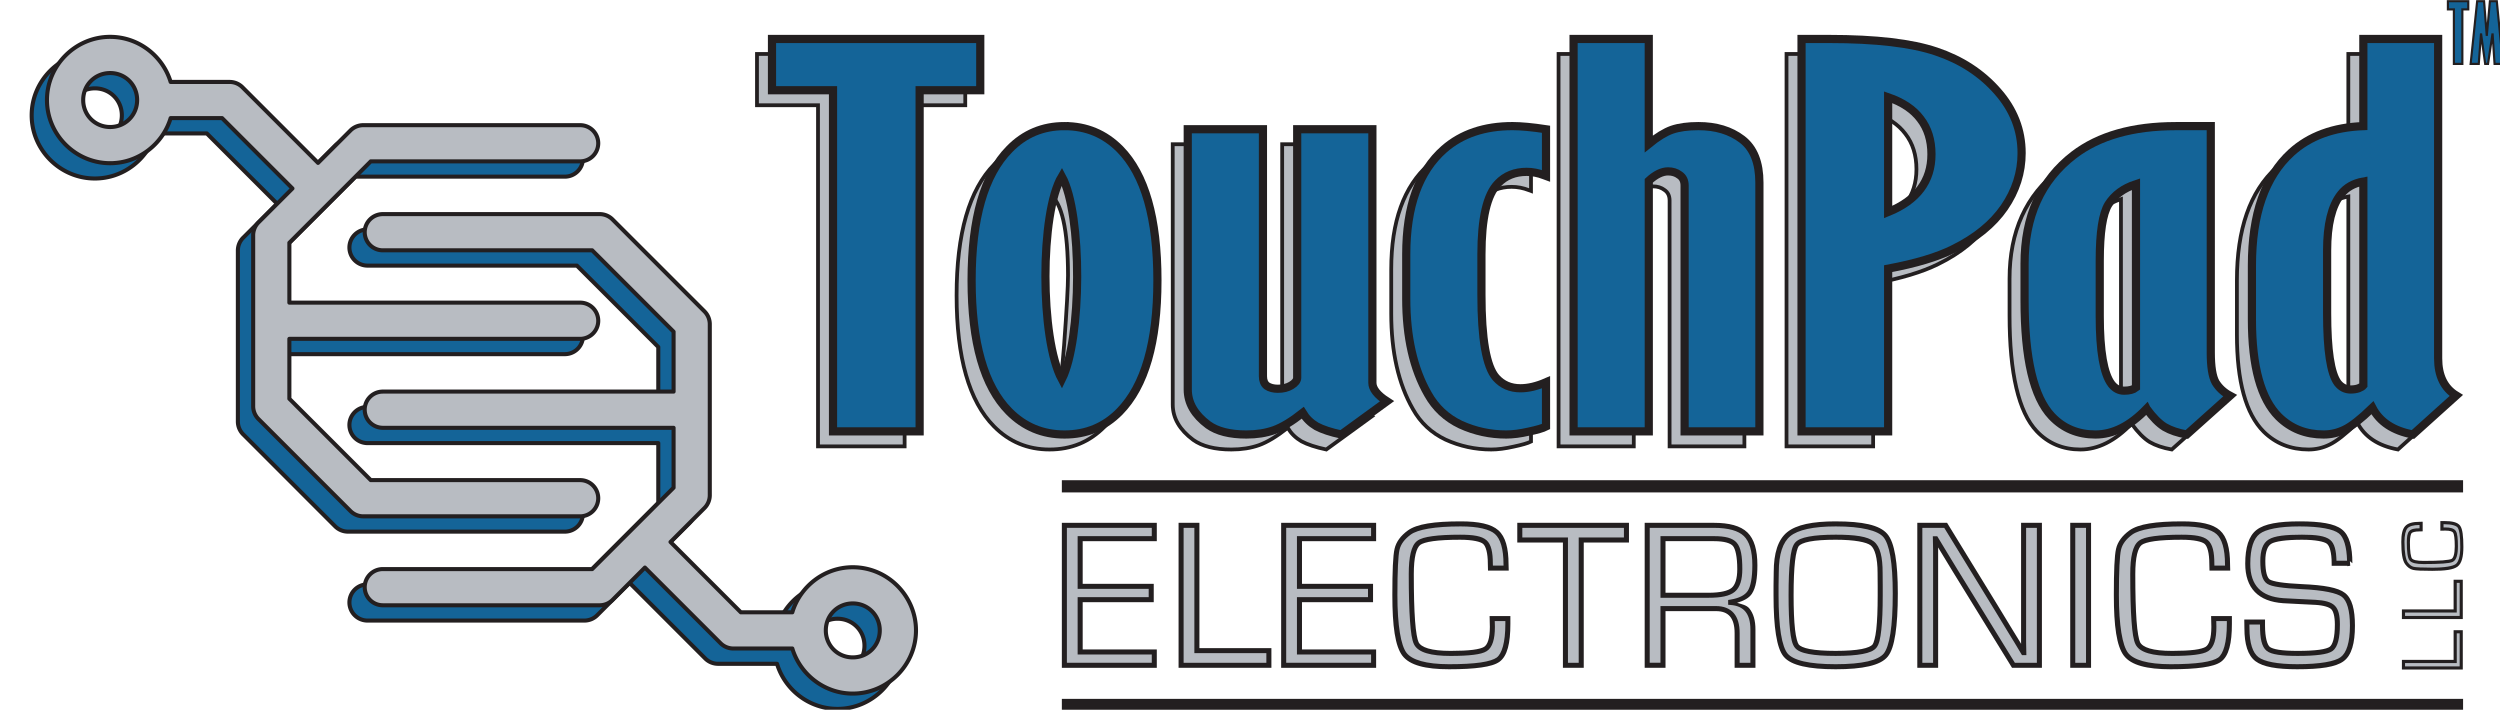
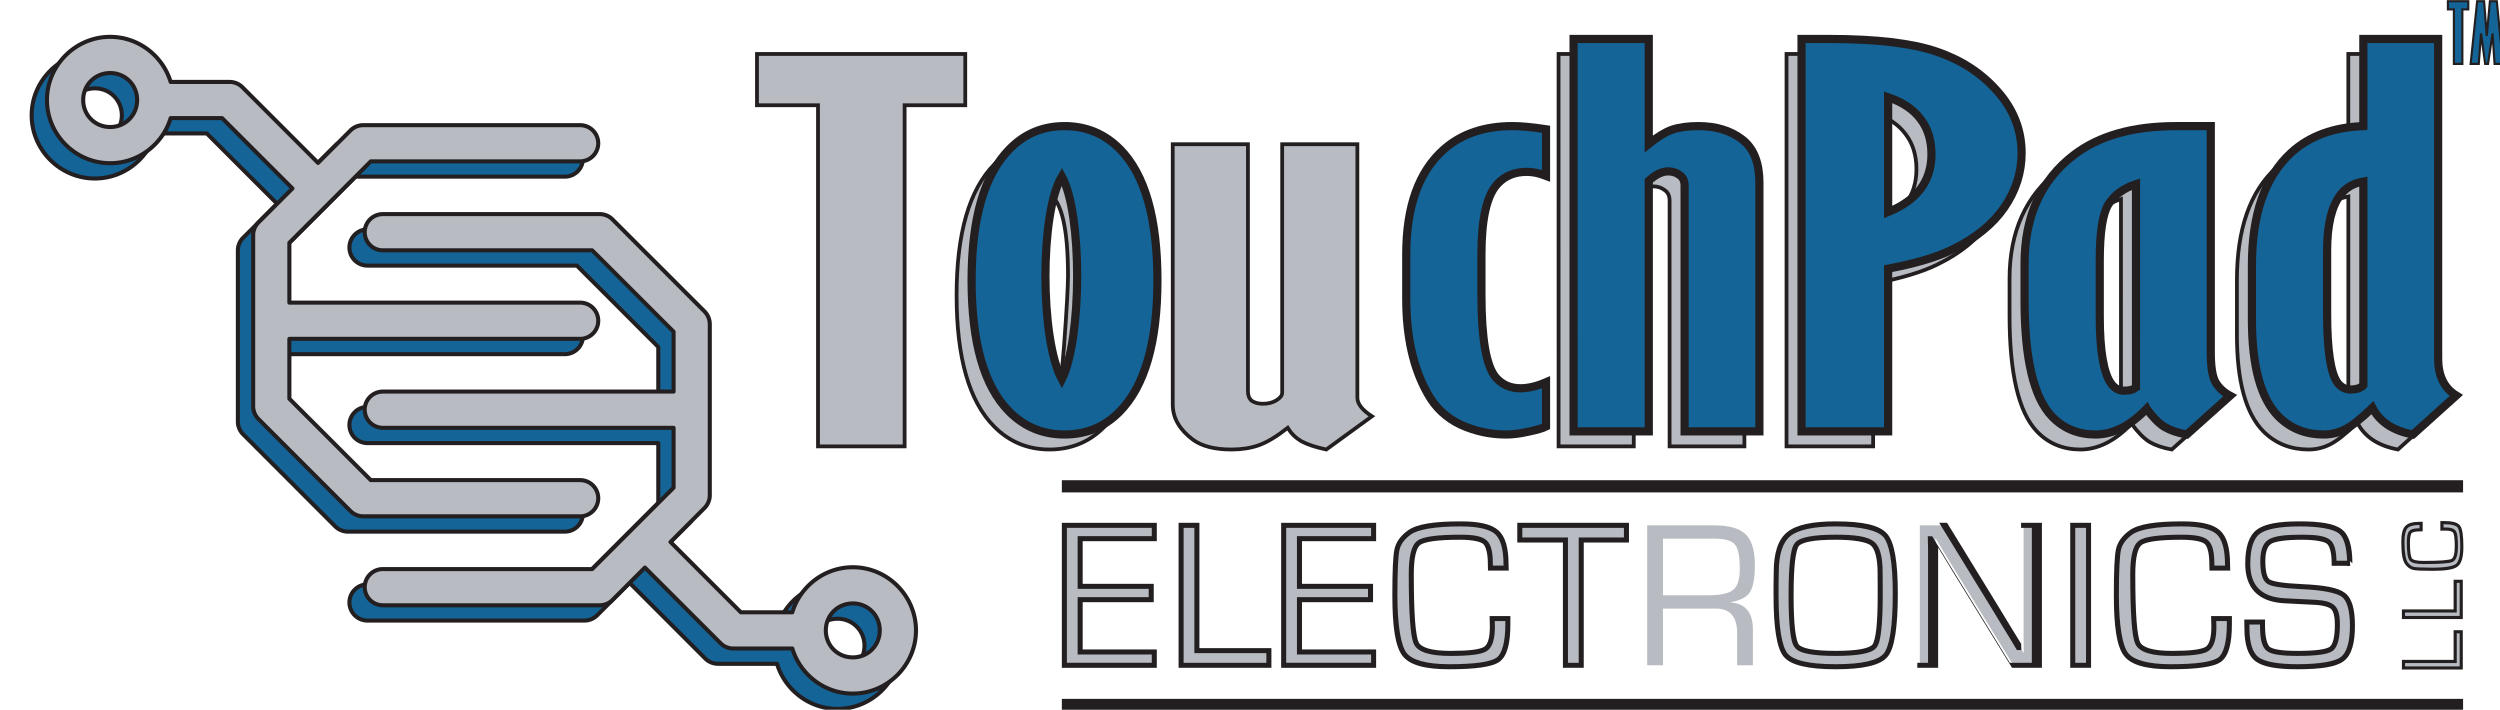
<svg xmlns="http://www.w3.org/2000/svg" xmlns:ns1="http://www.inkscape.org/namespaces/inkscape" xmlns:ns2="http://sodipodi.sourceforge.net/DTD/sodipodi-0.dtd" ns1:version="1.0 (4035a4fb49, 2020-05-01)" ns2:docname="TouchPad-Electronics-Logo-small.svg" xml:space="preserve" enable-background="new 0 0 250 79.7" viewBox="0 0 246.035 69.85" height="69.85" width="246.035" y="0px" x="0px" id="Layer_1" version="1.1">
  <defs id="defs393">
		
		
	
			
			
			
		
			
			
			
			
			
			
			
			
			
			
			
		
		
		
	
		
		
		
		
		
		
		
		
	
			
			
			
		</defs>
  <g transform="translate(-10.567,-5.155)" id="g388">
    <g transform="matrix(3.051,0,0,3.051,6.311,-10.662)" id="g982">
      <g transform="matrix(0.328,0,0,0.328,1.675,3.256)" id="g2032">
        <g style="fill:#b8bcc2;fill-opacity:1;stroke:#231f20;stroke-width:0.372;stroke-miterlimit:4;stroke-dasharray:none;stroke-opacity:1" id="g1982-0" transform="translate(-1.476,1.475)">
          <path id="path1949-4" style="font-weight:bold;font-size:62.006px;line-height:1.25;font-family:'Gill Sans MT Ext Condensed Bold';-inkscape-font-specification:'Gill Sans MT Ext Condensed Bold, Bold';fill:#b8bcc2;fill-opacity:1;stroke:#231f20;stroke-width:0.372;stroke-miterlimit:4;stroke-dasharray:none;stroke-opacity:1" d="M 75.066,9.711 H 95.548 V 14.754 H 89.585 V 48.301 H 81.067 V 14.754 h -6.001 z" />
          <path id="path1951-0" style="font-weight:bold;font-size:62.006px;line-height:1.25;font-family:'Gill Sans MT Ext Condensed Bold';-inkscape-font-specification:'Gill Sans MT Ext Condensed Bold, Bold';fill:#b8bcc2;fill-opacity:1;stroke:#231f20;stroke-width:0.372;stroke-miterlimit:4;stroke-dasharray:none;stroke-opacity:1" d="m 103.833,18.281 q 3.214,0 5.459,2.273 3.678,3.741 3.678,12.903 0,9.115 -3.717,12.903 -2.207,2.249 -5.42,2.249 -3.214,0 -5.459,-2.273 -3.678,-3.717 -3.678,-12.879 0,-9.139 3.717,-12.903 2.207,-2.273 5.42,-2.273 z m 0,5.185 q -0.619,0.474 -0.968,1.255 -0.271,0.568 -0.503,3.812 -0.348,5.185 -0.348,6.818 0,6.724 1.82,8.121 0.581,-0.402 0.929,-1.089 0.232,-0.474 0.503,-4.001 0.387,-5.28 0.387,-6.889 0,-6.795 -1.82,-8.026 z" />
          <path id="path1953-1" style="font-weight:bold;font-size:62.006px;line-height:1.25;font-family:'Gill Sans MT Ext Condensed Bold';-inkscape-font-specification:'Gill Sans MT Ext Condensed Bold, Bold';fill:#b8bcc2;fill-opacity:1;stroke:#231f20;stroke-width:0.372;stroke-miterlimit:4;stroke-dasharray:none;stroke-opacity:1" d="m 115.952,18.589 h 7.395 v 24.291 q 0,0.639 0.387,0.947 0.426,0.284 1.084,0.284 0.774,0 1.316,-0.331 0.581,-0.355 0.581,-0.758 V 18.589 h 7.395 v 24.93 q 0,0.9 1.433,1.823 l -4.491,3.267 q -1.549,-0.331 -2.439,-0.805 -0.852,-0.497 -1.355,-1.326 -1.626,1.278 -2.826,1.705 -1.2,0.426 -2.71,0.426 -2.439,0 -3.756,-0.947 -2.013,-1.492 -2.013,-3.48 z" />
-           <path id="path1955-1" style="font-weight:bold;font-size:62.006px;line-height:1.25;font-family:'Gill Sans MT Ext Condensed Bold';-inkscape-font-specification:'Gill Sans MT Ext Condensed Bold, Bold';fill:#b8bcc2;fill-opacity:1;stroke:#231f20;stroke-width:0.372;stroke-miterlimit:4;stroke-dasharray:none;stroke-opacity:1" d="m 151.185,47.828 q -0.465,0.237 -1.704,0.497 -1.239,0.284 -2.207,0.284 -2.362,0 -4.491,-0.971 -2.091,-0.994 -3.214,-3.007 -2.129,-3.717 -2.129,-9.399 v -4.333 q 0,-7.079 3.717,-10.346 2.594,-2.273 6.737,-2.273 1.239,0 3.291,0.308 v 4.593 l -0.194,-0.071 q -0.852,-0.331 -1.704,-0.331 -1.742,0 -2.826,1.136 -1.626,1.657 -1.626,6.984 v 3.954 q 0,6.534 1.433,8.168 0.929,1.042 2.401,1.042 1.162,0 2.517,-0.592 z" />
          <path id="path1957-0" style="font-weight:bold;font-size:62.006px;line-height:1.25;font-family:'Gill Sans MT Ext Condensed Bold';-inkscape-font-specification:'Gill Sans MT Ext Condensed Bold, Bold';fill:#b8bcc2;fill-opacity:1;stroke:#231f20;stroke-width:0.372;stroke-miterlimit:4;stroke-dasharray:none;stroke-opacity:1" d="m 153.895,9.711 h 7.395 V 20.033 q 1.278,-1.042 2.284,-1.397 1.045,-0.355 2.594,-0.355 2.594,0 4.298,1.302 1.704,1.302 1.704,4.262 v 24.457 h -7.356 V 24.129 q 0,-0.71 -0.503,-1.042 -0.465,-0.355 -1.123,-0.355 -0.89,0 -1.897,0.923 v 24.646 h -7.395 z" />
          <path id="path1959-0" style="font-weight:bold;font-size:62.006px;line-height:1.25;font-family:'Gill Sans MT Ext Condensed Bold';-inkscape-font-specification:'Gill Sans MT Ext Condensed Bold, Bold';fill:#b8bcc2;fill-opacity:1;stroke:#231f20;stroke-width:0.372;stroke-miterlimit:4;stroke-dasharray:none;stroke-opacity:1" d="m 176.313,9.711 h 2.71 q 6.892,0 10.531,1.231 3.678,1.231 6.04,3.93 2.362,2.675 2.362,6.061 0,2.865 -1.704,5.351 -1.704,2.462 -5.033,4.096 -2.323,1.16 -6.388,1.918 v 16.004 h -8.518 z m 8.518,5.729 v 11.293 q 4.259,-1.728 4.259,-5.682 0,-2.083 -1.084,-3.48 -1.045,-1.397 -3.175,-2.131 z" />
          <path id="path1961-7" style="font-weight:bold;font-size:62.006px;line-height:1.25;font-family:'Gill Sans MT Ext Condensed Bold';-inkscape-font-specification:'Gill Sans MT Ext Condensed Bold, Bold';fill:#b8bcc2;fill-opacity:1;stroke:#231f20;stroke-width:0.372;stroke-miterlimit:4;stroke-dasharray:none;stroke-opacity:1" d="m 210.249,46.076 q -2.439,2.533 -5.033,2.533 -2.594,0 -4.298,-1.799 -2.672,-2.817 -2.672,-11.411 v -3.575 q 0,-6.984 4.84,-10.701 3.717,-2.841 10.028,-2.841 h 3.446 V 40.56 q 0,2.06 0.465,2.912 0.503,0.829 1.433,1.326 l -4.259,3.812 q -1.316,-0.237 -2.168,-0.734 -0.852,-0.521 -1.781,-1.799 z M 209.203,23.987 q -1.82,0.592 -2.71,1.989 -0.852,1.373 -0.852,5.54 v 5.445 q 0,5.185 1.162,6.7 0.503,0.639 1.239,0.639 0.774,0 1.162,-0.308 z" />
          <path id="path1963-8" style="font-weight:bold;font-size:62.006px;line-height:1.25;font-family:'Gill Sans MT Ext Condensed Bold';-inkscape-font-specification:'Gill Sans MT Ext Condensed Bold, Bold';fill:#b8bcc2;fill-opacity:1;stroke:#231f20;stroke-width:0.372;stroke-miterlimit:4;stroke-dasharray:none;stroke-opacity:1" d="m 231.563,9.711 h 7.356 V 41.128 q 0,2.557 1.781,3.646 l -4.259,3.835 q -2.904,-0.545 -3.988,-2.628 -1.742,1.681 -2.749,2.154 -0.968,0.474 -2.052,0.474 -2.633,0 -4.414,-1.752 -2.633,-2.628 -2.633,-9.565 v -5.303 q 0,-7.576 3.872,-11.104 2.672,-2.439 7.085,-2.604 z m 0,14.016 q -1.433,0.26 -2.207,1.255 -1.355,1.705 -1.355,5.54 v 6.156 q 0,5.469 1.045,6.866 0.503,0.639 1.278,0.639 0.426,0 0.774,-0.118 0.348,-0.142 0.465,-0.284 z" />
        </g>
      </g>
      <g transform="matrix(0.328,0,0,0.328,1.895,3.487)" id="g250" style="stroke:#231f20;stroke-width:0.213;stroke-miterlimit:4;stroke-dasharray:none;stroke-opacity:1">
        <g style="font-weight:bold;font-size:7.746px;line-height:1.25;font-family:'Gill Sans MT Ext Condensed Bold';-inkscape-font-specification:'Gill Sans MT Ext Condensed Bold, Bold';fill:#146498;fill-opacity:1;stroke:#231f20;stroke-width:0.213;stroke-miterlimit:4;stroke-dasharray:none;stroke-opacity:1" id="text4216">
          <g style="opacity:1" id="g4382">
            <path id="path4384" d="m 239.209,5.293 h 2.001 v 0.806 h -0.582 v 5.359 h -0.832 V 6.098 h -0.586 z" style="color:#000000;font-style:normal;font-variant:normal;font-weight:normal;font-stretch:normal;font-size:medium;line-height:1.25;font-family:'Gill Sans MT Ext Condensed Bold';-inkscape-font-specification:'Gill Sans MT Ext Condensed Bold, Bold';font-variant-ligatures:normal;font-variant-position:normal;font-variant-caps:normal;font-variant-numeric:normal;font-variant-alternates:normal;font-variant-east-asian:normal;font-feature-settings:normal;font-variation-settings:normal;text-indent:0;text-align:start;text-decoration:none;text-decoration-line:none;text-decoration-style:solid;text-decoration-color:#000000;letter-spacing:normal;word-spacing:normal;text-transform:none;writing-mode:lr-tb;direction:ltr;text-orientation:mixed;dominant-baseline:auto;baseline-shift:baseline;text-anchor:start;white-space:normal;shape-padding:0;shape-margin:0;inline-size:0;clip-rule:nonzero;display:inline;overflow:visible;visibility:visible;isolation:auto;mix-blend-mode:normal;color-interpolation:sRGB;color-interpolation-filters:linearRGB;solid-color:#000000;solid-opacity:1;vector-effect:none;fill:#146498;fill-opacity:1;fill-rule:nonzero;stroke:none;stroke-width:0.213;stroke-linecap:butt;stroke-linejoin:miter;stroke-miterlimit:4;stroke-dasharray:none;stroke-dashoffset:0;stroke-opacity:1;color-rendering:auto;image-rendering:auto;shape-rendering:auto;text-rendering:auto;enable-background:accumulate;stop-color:#000000;stop-opacity:1" />
            <path id="path4386" d="m 239.102,5.186 v 0.107 0.912 h 0.588 v 5.359 h 1.045 V 6.205 h 0.582 V 5.186 Z m 0.215,0.213 h 1.787 v 0.594 h -0.582 v 5.359 h -0.619 V 5.992 h -0.586 z" style="color:#000000;font-style:normal;font-variant:normal;font-weight:normal;font-stretch:normal;font-size:medium;line-height:1.25;font-family:'Gill Sans MT Ext Condensed Bold';-inkscape-font-specification:'Gill Sans MT Ext Condensed Bold, Bold';font-variant-ligatures:normal;font-variant-position:normal;font-variant-caps:normal;font-variant-numeric:normal;font-variant-alternates:normal;font-variant-east-asian:normal;font-feature-settings:normal;font-variation-settings:normal;text-indent:0;text-align:start;text-decoration:none;text-decoration-line:none;text-decoration-style:solid;text-decoration-color:#000000;letter-spacing:normal;word-spacing:normal;text-transform:none;writing-mode:lr-tb;direction:ltr;text-orientation:mixed;dominant-baseline:auto;baseline-shift:baseline;text-anchor:start;white-space:normal;shape-padding:0;shape-margin:0;inline-size:0;clip-rule:nonzero;display:inline;overflow:visible;visibility:visible;isolation:auto;mix-blend-mode:normal;color-interpolation:sRGB;color-interpolation-filters:linearRGB;solid-color:#000000;solid-opacity:1;vector-effect:none;fill:#231f20;fill-opacity:1;fill-rule:nonzero;stroke:none;stroke-width:0.213;stroke-linecap:butt;stroke-linejoin:miter;stroke-miterlimit:4;stroke-dasharray:none;stroke-dashoffset:0;stroke-opacity:1;color-rendering:auto;image-rendering:auto;shape-rendering:auto;text-rendering:auto;enable-background:accumulate;stop-color:#000000;stop-opacity:1" />
          </g>
          <g style="opacity:1" id="g4388">
            <path id="path4390" d="m 242.087,5.293 h 0.677 l 0.269,3.408 0.306,-3.408 h 0.677 l 0.605,6.165 h -0.824 l -0.197,-2.995 -0.446,2.995 h -0.28 l -0.408,-2.995 -0.223,2.995 h -0.798 z" style="color:#000000;font-style:normal;font-variant:normal;font-weight:normal;font-stretch:normal;font-size:medium;line-height:1.25;font-family:'Gill Sans MT Ext Condensed Bold';-inkscape-font-specification:'Gill Sans MT Ext Condensed Bold, Bold';font-variant-ligatures:normal;font-variant-position:normal;font-variant-caps:normal;font-variant-numeric:normal;font-variant-alternates:normal;font-variant-east-asian:normal;font-feature-settings:normal;font-variation-settings:normal;text-indent:0;text-align:start;text-decoration:none;text-decoration-line:none;text-decoration-style:solid;text-decoration-color:#000000;letter-spacing:normal;word-spacing:normal;text-transform:none;writing-mode:lr-tb;direction:ltr;text-orientation:mixed;dominant-baseline:auto;baseline-shift:baseline;text-anchor:start;white-space:normal;shape-padding:0;shape-margin:0;inline-size:0;clip-rule:nonzero;display:inline;overflow:visible;visibility:visible;isolation:auto;mix-blend-mode:normal;color-interpolation:sRGB;color-interpolation-filters:linearRGB;solid-color:#000000;solid-opacity:1;vector-effect:none;fill:#146498;fill-opacity:1;fill-rule:nonzero;stroke:none;stroke-width:0.213;stroke-linecap:butt;stroke-linejoin:miter;stroke-miterlimit:4;stroke-dasharray:none;stroke-dashoffset:0;stroke-opacity:1;color-rendering:auto;image-rendering:auto;shape-rendering:auto;text-rendering:auto;enable-background:accumulate;stop-color:#000000;stop-opacity:1" />
            <path id="path4392" d="m 241.99,5.186 -0.01,0.096 -0.654,6.283 h 1.016 l 0.154,-2.082 0.285,2.082 h 0.465 l 0.312,-2.105 0.139,2.105 h 1.041 l -0.625,-6.379 h -0.871 l -0.203,2.244 -0.176,-2.244 z m 0.193,0.213 h 0.482 l 0.26,3.311 h 0.213 l 0.297,-3.311 h 0.484 l 0.584,5.953 h -0.607 l -0.189,-2.896 -0.213,-0.008 -0.432,2.904 h -0.096 l -0.396,-2.904 -0.211,0.008 -0.217,2.896 h -0.58 z" style="color:#000000;font-style:normal;font-variant:normal;font-weight:normal;font-stretch:normal;font-size:medium;line-height:1.25;font-family:'Gill Sans MT Ext Condensed Bold';-inkscape-font-specification:'Gill Sans MT Ext Condensed Bold, Bold';font-variant-ligatures:normal;font-variant-position:normal;font-variant-caps:normal;font-variant-numeric:normal;font-variant-alternates:normal;font-variant-east-asian:normal;font-feature-settings:normal;font-variation-settings:normal;text-indent:0;text-align:start;text-decoration:none;text-decoration-line:none;text-decoration-style:solid;text-decoration-color:#000000;letter-spacing:normal;word-spacing:normal;text-transform:none;writing-mode:lr-tb;direction:ltr;text-orientation:mixed;dominant-baseline:auto;baseline-shift:baseline;text-anchor:start;white-space:normal;shape-padding:0;shape-margin:0;inline-size:0;clip-rule:nonzero;display:inline;overflow:visible;visibility:visible;isolation:auto;mix-blend-mode:normal;color-interpolation:sRGB;color-interpolation-filters:linearRGB;solid-color:#000000;solid-opacity:1;vector-effect:none;fill:#231f20;fill-opacity:1;fill-rule:nonzero;stroke:none;stroke-width:0.213;stroke-linecap:butt;stroke-linejoin:miter;stroke-miterlimit:4;stroke-dasharray:none;stroke-dashoffset:0;stroke-opacity:1;color-rendering:auto;image-rendering:auto;shape-rendering:auto;text-rendering:auto;enable-background:accumulate;stop-color:#000000;stop-opacity:1" />
          </g>
        </g>
      </g>
      <g transform="matrix(0.328,0,0,0.328,1.895,3.487)" id="g382">
        <rect x="102.9" y="73.9" fill="#231f20" width="137.8" height="1.2" id="rect380" />
      </g>
      <g transform="matrix(0.328,0,0,0.328,1.895,3.487)" id="g386">
        <rect x="102.9" y="52.4" fill="#231f20" width="137.8" height="1.2" id="rect384" />
      </g>
      <g transform="matrix(0.328,0,0,0.328,1.895,3.487)" id="g4249" style="font-weight:bold;font-size:20.652px;line-height:1.25;font-family:Eurostile;-inkscape-font-specification:'Eurostile Bold';letter-spacing:0.639px;fill:#b8bcc2;fill-opacity:1;stroke:#231f20;stroke-width:0.496;stroke-miterlimit:4;stroke-dasharray:none;stroke-opacity:1">
        <path style="color:#000000;font-style:normal;font-variant:normal;font-weight:normal;font-stretch:normal;font-size:20.652px;line-height:1.25;font-family:Eurostile;-inkscape-font-specification:Eurostile;font-variant-ligatures:normal;font-variant-position:normal;font-variant-caps:normal;font-variant-numeric:normal;font-variant-alternates:normal;font-variant-east-asian:normal;font-feature-settings:normal;font-variation-settings:normal;text-indent:0;text-align:start;text-decoration:none;text-decoration-line:none;text-decoration-style:solid;text-decoration-color:#000000;letter-spacing:0.639px;word-spacing:normal;text-transform:none;writing-mode:lr-tb;direction:ltr;text-orientation:mixed;dominant-baseline:auto;baseline-shift:baseline;text-anchor:start;white-space:normal;shape-padding:0;shape-margin:0;inline-size:0;clip-rule:nonzero;display:inline;overflow:visible;visibility:visible;isolation:auto;mix-blend-mode:normal;color-interpolation:sRGB;color-interpolation-filters:linearRGB;solid-color:#000000;solid-opacity:1;vector-effect:none;fill:#b8bcc2;fill-opacity:1;fill-rule:nonzero;stroke:none;stroke-width:0.496;stroke-linecap:butt;stroke-linejoin:miter;stroke-miterlimit:4;stroke-dasharray:none;stroke-dashoffset:0;stroke-opacity:1;color-rendering:auto;image-rendering:auto;shape-rendering:auto;text-rendering:auto;enable-background:accumulate;stop-color:#000000;stop-opacity:1" d="m 104.701,58.148 v 4.689 h 6.988 v 1.311 h -6.988 v 5.143 h 7.291 v 1.311 h -8.844 V 56.837 h 8.844 v 1.311 z" id="path4251" />
        <path style="color:#000000;font-style:normal;font-variant:normal;font-weight:normal;font-stretch:normal;font-size:20.652px;line-height:1.25;font-family:Eurostile;-inkscape-font-specification:Eurostile;font-variant-ligatures:normal;font-variant-position:normal;font-variant-caps:normal;font-variant-numeric:normal;font-variant-alternates:normal;font-variant-east-asian:normal;font-feature-settings:normal;font-variation-settings:normal;text-indent:0;text-align:start;text-decoration:none;text-decoration-line:none;text-decoration-style:solid;text-decoration-color:#000000;letter-spacing:0.639px;word-spacing:normal;text-transform:none;writing-mode:lr-tb;direction:ltr;text-orientation:mixed;dominant-baseline:auto;baseline-shift:baseline;text-anchor:start;white-space:normal;shape-padding:0;shape-margin:0;inline-size:0;clip-rule:nonzero;display:inline;overflow:visible;visibility:visible;isolation:auto;mix-blend-mode:normal;color-interpolation:sRGB;color-interpolation-filters:linearRGB;solid-color:#000000;solid-opacity:1;vector-effect:none;fill:#231f20;fill-opacity:1;fill-rule:nonzero;stroke:none;stroke-width:0.496;stroke-linecap:butt;stroke-linejoin:miter;stroke-miterlimit:4;stroke-dasharray:none;stroke-dashoffset:0;stroke-opacity:1;color-rendering:auto;image-rendering:auto;shape-rendering:auto;text-rendering:auto;enable-background:accumulate;stop-color:#000000;stop-opacity:1" d="m 102.9,56.59 v 14.26 h 9.338 v -1.807 h -7.289 v -4.648 h 6.988 v -1.805 h -6.988 v -4.195 h 7.289 v -1.805 z m 0.496,0.494 h 8.348 v 0.816 h -7.291 v 0.248 4.936 h 6.988 v 0.816 h -6.988 v 5.639 h 7.291 v 0.814 h -8.348 z" id="path4253" />
      </g>
      <g transform="matrix(0.328,0,0,0.328,1.895,3.487)" id="g4255" style="font-weight:bold;font-size:20.652px;line-height:1.25;font-family:Eurostile;-inkscape-font-specification:'Eurostile Bold';letter-spacing:0.639px;fill:#b8bcc2;fill-opacity:1;stroke:#231f20;stroke-width:0.496;stroke-miterlimit:4;stroke-dasharray:none;stroke-opacity:1">
        <path style="color:#000000;font-style:normal;font-variant:normal;font-weight:normal;font-stretch:normal;font-size:20.652px;line-height:1.25;font-family:Eurostile;-inkscape-font-specification:Eurostile;font-variant-ligatures:normal;font-variant-position:normal;font-variant-caps:normal;font-variant-numeric:normal;font-variant-alternates:normal;font-variant-east-asian:normal;font-feature-settings:normal;font-variation-settings:normal;text-indent:0;text-align:start;text-decoration:none;text-decoration-line:none;text-decoration-style:solid;text-decoration-color:#000000;letter-spacing:0.639px;word-spacing:normal;text-transform:none;writing-mode:lr-tb;direction:ltr;text-orientation:mixed;dominant-baseline:auto;baseline-shift:baseline;text-anchor:start;white-space:normal;shape-padding:0;shape-margin:0;inline-size:0;clip-rule:nonzero;display:inline;overflow:visible;visibility:visible;isolation:auto;mix-blend-mode:normal;color-interpolation:sRGB;color-interpolation-filters:linearRGB;solid-color:#000000;solid-opacity:1;vector-effect:none;fill:#b8bcc2;fill-opacity:1;fill-rule:nonzero;stroke:none;stroke-width:0.496;stroke-linecap:butt;stroke-linejoin:miter;stroke-miterlimit:4;stroke-dasharray:none;stroke-dashoffset:0;stroke-opacity:1;color-rendering:auto;image-rendering:auto;shape-rendering:auto;text-rendering:auto;enable-background:accumulate;stop-color:#000000;stop-opacity:1" d="m 116.18,56.837 v 12.323 h 7.079 v 1.442 h -8.632 V 56.837 Z" id="path4257" />
        <path style="color:#000000;font-style:normal;font-variant:normal;font-weight:normal;font-stretch:normal;font-size:20.652px;line-height:1.25;font-family:Eurostile;-inkscape-font-specification:Eurostile;font-variant-ligatures:normal;font-variant-position:normal;font-variant-caps:normal;font-variant-numeric:normal;font-variant-alternates:normal;font-variant-east-asian:normal;font-feature-settings:normal;font-variation-settings:normal;text-indent:0;text-align:start;text-decoration:none;text-decoration-line:none;text-decoration-style:solid;text-decoration-color:#000000;letter-spacing:0.639px;word-spacing:normal;text-transform:none;writing-mode:lr-tb;direction:ltr;text-orientation:mixed;dominant-baseline:auto;baseline-shift:baseline;text-anchor:start;white-space:normal;shape-padding:0;shape-margin:0;inline-size:0;clip-rule:nonzero;display:inline;overflow:visible;visibility:visible;isolation:auto;mix-blend-mode:normal;color-interpolation:sRGB;color-interpolation-filters:linearRGB;solid-color:#000000;solid-opacity:1;vector-effect:none;fill:#231f20;fill-opacity:1;fill-rule:nonzero;stroke:none;stroke-width:0.496;stroke-linecap:butt;stroke-linejoin:miter;stroke-miterlimit:4;stroke-dasharray:none;stroke-dashoffset:0;stroke-opacity:1;color-rendering:auto;image-rendering:auto;shape-rendering:auto;text-rendering:auto;enable-background:accumulate;stop-color:#000000;stop-opacity:1" d="m 114.379,56.59 v 14.26 h 9.129 v -1.938 h -7.08 V 56.59 h -0.248 z m 0.496,0.494 h 1.057 V 69.406 h 7.08 v 0.947 H 114.875 Z" id="path4259" />
      </g>
      <g transform="matrix(0.328,0,0,0.328,1.895,3.487)" id="g4261" style="font-weight:bold;font-size:20.652px;line-height:1.25;font-family:Eurostile;-inkscape-font-specification:'Eurostile Bold';letter-spacing:0.639px;fill:#b8bcc2;fill-opacity:1;stroke:#231f20;stroke-width:0.496;stroke-miterlimit:4;stroke-dasharray:none;stroke-opacity:1">
        <path style="color:#000000;font-style:normal;font-variant:normal;font-weight:normal;font-stretch:normal;font-size:20.652px;line-height:1.25;font-family:Eurostile;-inkscape-font-specification:Eurostile;font-variant-ligatures:normal;font-variant-position:normal;font-variant-caps:normal;font-variant-numeric:normal;font-variant-alternates:normal;font-variant-east-asian:normal;font-feature-settings:normal;font-variation-settings:normal;text-indent:0;text-align:start;text-decoration:none;text-decoration-line:none;text-decoration-style:solid;text-decoration-color:#000000;letter-spacing:0.639px;word-spacing:normal;text-transform:none;writing-mode:lr-tb;direction:ltr;text-orientation:mixed;dominant-baseline:auto;baseline-shift:baseline;text-anchor:start;white-space:normal;shape-padding:0;shape-margin:0;inline-size:0;clip-rule:nonzero;display:inline;overflow:visible;visibility:visible;isolation:auto;mix-blend-mode:normal;color-interpolation:sRGB;color-interpolation-filters:linearRGB;solid-color:#000000;solid-opacity:1;vector-effect:none;fill:#b8bcc2;fill-opacity:1;fill-rule:nonzero;stroke:none;stroke-width:0.496;stroke-linecap:butt;stroke-linejoin:miter;stroke-miterlimit:4;stroke-dasharray:none;stroke-dashoffset:0;stroke-opacity:1;color-rendering:auto;image-rendering:auto;shape-rendering:auto;text-rendering:auto;enable-background:accumulate;stop-color:#000000;stop-opacity:1" d="m 126.268,58.148 v 4.689 h 6.988 v 1.311 h -6.988 v 5.143 h 7.291 v 1.311 h -8.844 V 56.837 h 8.844 v 1.311 z" id="path4263" />
        <path style="color:#000000;font-style:normal;font-variant:normal;font-weight:normal;font-stretch:normal;font-size:20.652px;line-height:1.25;font-family:Eurostile;-inkscape-font-specification:Eurostile;font-variant-ligatures:normal;font-variant-position:normal;font-variant-caps:normal;font-variant-numeric:normal;font-variant-alternates:normal;font-variant-east-asian:normal;font-feature-settings:normal;font-variation-settings:normal;text-indent:0;text-align:start;text-decoration:none;text-decoration-line:none;text-decoration-style:solid;text-decoration-color:#000000;letter-spacing:0.639px;word-spacing:normal;text-transform:none;writing-mode:lr-tb;direction:ltr;text-orientation:mixed;dominant-baseline:auto;baseline-shift:baseline;text-anchor:start;white-space:normal;shape-padding:0;shape-margin:0;inline-size:0;clip-rule:nonzero;display:inline;overflow:visible;visibility:visible;isolation:auto;mix-blend-mode:normal;color-interpolation:sRGB;color-interpolation-filters:linearRGB;solid-color:#000000;solid-opacity:1;vector-effect:none;fill:#231f20;fill-opacity:1;fill-rule:nonzero;stroke:none;stroke-width:0.496;stroke-linecap:butt;stroke-linejoin:miter;stroke-miterlimit:4;stroke-dasharray:none;stroke-dashoffset:0;stroke-opacity:1;color-rendering:auto;image-rendering:auto;shape-rendering:auto;text-rendering:auto;enable-background:accumulate;stop-color:#000000;stop-opacity:1" d="m 124.467,56.59 v 14.26 h 9.34 v -1.807 h -7.291 v -4.648 h 6.988 v -1.805 h -6.988 v -4.195 h 7.291 v -1.805 z m 0.496,0.494 h 8.348 v 0.816 h -7.291 v 0.248 4.936 h 6.988 v 0.816 h -6.988 v 5.639 h 7.291 v 0.814 h -8.348 z" id="path4265" />
      </g>
      <g transform="matrix(0.328,0,0,0.328,1.895,3.487)" id="g4267" style="font-weight:bold;font-size:20.652px;line-height:1.25;font-family:Eurostile;-inkscape-font-specification:'Eurostile Bold';letter-spacing:0.639px;fill:#b8bcc2;fill-opacity:1;stroke:#231f20;stroke-width:0.496;stroke-miterlimit:4;stroke-dasharray:none;stroke-opacity:1">
        <path style="color:#000000;font-style:normal;font-variant:normal;font-weight:normal;font-stretch:normal;font-size:20.652px;line-height:1.25;font-family:Eurostile;-inkscape-font-specification:Eurostile;font-variant-ligatures:normal;font-variant-position:normal;font-variant-caps:normal;font-variant-numeric:normal;font-variant-alternates:normal;font-variant-east-asian:normal;font-feature-settings:normal;font-variation-settings:normal;text-indent:0;text-align:start;text-decoration:none;text-decoration-line:none;text-decoration-style:solid;text-decoration-color:#000000;letter-spacing:0.639px;word-spacing:normal;text-transform:none;writing-mode:lr-tb;direction:ltr;text-orientation:mixed;dominant-baseline:auto;baseline-shift:baseline;text-anchor:start;white-space:normal;shape-padding:0;shape-margin:0;inline-size:0;clip-rule:nonzero;display:inline;overflow:visible;visibility:visible;isolation:auto;mix-blend-mode:normal;color-interpolation:sRGB;color-interpolation-filters:linearRGB;solid-color:#000000;solid-opacity:1;vector-effect:none;fill:#b8bcc2;fill-opacity:1;fill-rule:nonzero;stroke:none;stroke-width:0.496;stroke-linecap:butt;stroke-linejoin:miter;stroke-miterlimit:4;stroke-dasharray:none;stroke-dashoffset:0;stroke-opacity:1;color-rendering:auto;image-rendering:auto;shape-rendering:auto;text-rendering:auto;enable-background:accumulate;stop-color:#000000;stop-opacity:1" d="m 145.22,66.003 h 1.543 v 0.524 c 0,1.876 -0.319,3.049 -0.958,3.519 -0.639,0.464 -2.245,0.696 -4.82,0.696 -2.306,0 -3.771,-0.41 -4.397,-1.23 -0.625,-0.827 -0.938,-2.766 -0.938,-5.818 0,-2.387 0.071,-3.886 0.212,-4.497 0.141,-0.618 0.545,-1.17 1.21,-1.654 0.78,-0.565 2.464,-0.847 5.052,-0.847 1.755,0 2.934,0.272 3.539,0.817 0.612,0.545 0.918,1.597 0.918,3.156 l 0.01,0.373 h -1.543 l -0.01,-0.424 c 0,-1.109 -0.182,-1.822 -0.545,-2.138 -0.356,-0.316 -1.166,-0.474 -2.43,-0.474 -2.218,0 -3.573,0.185 -4.064,0.555 -0.491,0.37 -0.736,1.395 -0.736,3.076 0,3.866 0.165,6.131 0.494,6.797 0.329,0.666 1.455,0.998 3.378,0.998 1.829,0 2.968,-0.145 3.418,-0.434 0.457,-0.289 0.686,-1.015 0.686,-2.178 z" id="path4269" />
        <path style="color:#000000;font-style:normal;font-variant:normal;font-weight:normal;font-stretch:normal;font-size:20.652px;line-height:1.25;font-family:Eurostile;-inkscape-font-specification:Eurostile;font-variant-ligatures:normal;font-variant-position:normal;font-variant-caps:normal;font-variant-numeric:normal;font-variant-alternates:normal;font-variant-east-asian:normal;font-feature-settings:normal;font-variation-settings:normal;text-indent:0;text-align:start;text-decoration:none;text-decoration-line:none;text-decoration-style:solid;text-decoration-color:#000000;letter-spacing:0.639px;word-spacing:normal;text-transform:none;writing-mode:lr-tb;direction:ltr;text-orientation:mixed;dominant-baseline:auto;baseline-shift:baseline;text-anchor:start;white-space:normal;shape-padding:0;shape-margin:0;inline-size:0;clip-rule:nonzero;display:inline;overflow:visible;visibility:visible;isolation:auto;mix-blend-mode:normal;color-interpolation:sRGB;color-interpolation-filters:linearRGB;solid-color:#000000;solid-opacity:1;vector-effect:none;fill:#231f20;fill-opacity:1;fill-rule:nonzero;stroke:none;stroke-width:0.496;stroke-linecap:butt;stroke-linejoin:miter;stroke-miterlimit:4;stroke-dasharray:none;stroke-dashoffset:0;stroke-opacity:1;color-rendering:auto;image-rendering:auto;shape-rendering:auto;text-rendering:auto;enable-background:accumulate;stop-color:#000000;stop-opacity:1" d="m 142.123,56.447 c -2.606,0 -4.312,0.253 -5.197,0.895 -0.699,0.509 -1.148,1.112 -1.305,1.799 -0.157,0.681 -0.219,2.161 -0.219,4.553 0,3.069 0.275,5.025 0.988,5.969 0.714,0.937 2.259,1.328 4.594,1.328 1.295,0 2.35,-0.057 3.172,-0.176 0.822,-0.119 1.41,-0.288 1.793,-0.566 l 0.002,-0.002 c 0.765,-0.564 1.059,-1.815 1.059,-3.719 v -0.771 h -2.045 l 0.008,0.254 0.019,0.816 c -4.9e-4,0.562 -0.058,1.01 -0.16,1.336 -0.103,0.327 -0.245,0.523 -0.41,0.627 h -0.002 c -0.161,0.103 -0.537,0.219 -1.09,0.289 -0.553,0.07 -1.288,0.105 -2.195,0.105 -0.947,0 -1.689,-0.083 -2.215,-0.238 -0.526,-0.156 -0.817,-0.374 -0.939,-0.621 -0.122,-0.247 -0.264,-0.985 -0.346,-2.107 -0.082,-1.123 -0.123,-2.651 -0.123,-4.58 0,-0.828 0.062,-1.488 0.178,-1.971 0.116,-0.483 0.286,-0.776 0.459,-0.906 0.174,-0.131 0.61,-0.279 1.27,-0.369 0.659,-0.09 1.542,-0.137 2.645,-0.137 1.243,0 2.02,0.193 2.268,0.412 v 0.002 c 0.255,0.222 0.461,0.869 0.461,1.951 v 0.002 l 0.016,0.668 h 2.039 l -0.018,-0.621 c 0,-1.592 -0.3,-2.717 -1,-3.34 -0.694,-0.623 -1.926,-0.881 -3.705,-0.881 z m 0,0.496 c 1.729,0 2.858,0.289 3.375,0.754 0.524,0.466 0.836,1.443 0.836,2.971 v 0.004 l 0.004,0.123 h -1.047 l -0.006,-0.176 c 0,-1.135 -0.157,-1.914 -0.627,-2.324 -3.3e-4,-2.98e-4 -0.002,2.97e-4 -0.002,0 -0.465,-0.412 -1.31,-0.537 -2.594,-0.537 -1.116,0 -2.018,0.048 -2.713,0.143 -0.695,0.095 -1.183,0.224 -1.5,0.463 -0.317,0.239 -0.513,0.643 -0.643,1.186 -0.13,0.542 -0.191,1.236 -0.191,2.088 0,1.936 0.042,3.474 0.125,4.617 0.083,1.143 0.188,1.871 0.395,2.289 0.207,0.419 0.644,0.7 1.244,0.877 0.6,0.177 1.38,0.26 2.355,0.26 0.921,0 1.672,-0.037 2.258,-0.111 0.586,-0.074 1.006,-0.176 1.295,-0.361 0.292,-0.185 0.492,-0.497 0.617,-0.896 0.126,-0.399 0.184,-0.892 0.184,-1.49 v -0.004 L 145.473,66.25 h 1.043 v 0.277 c 10e-6,1.846 -0.346,2.94 -0.857,3.318 -0.255,0.185 -0.787,0.365 -1.572,0.479 -0.785,0.113 -1.822,0.17 -3.102,0.17 -2.276,0 -3.663,-0.429 -4.199,-1.133 -0.536,-0.711 -0.887,-2.634 -0.887,-5.668 0,-2.382 0.08,-3.898 0.205,-4.441 0.125,-0.549 0.483,-1.049 1.113,-1.508 0.674,-0.488 2.336,-0.801 4.906,-0.801 z" id="path4271" />
      </g>
      <g transform="matrix(0.328,0,0,0.328,1.895,3.487)" id="g4273" style="font-weight:bold;font-size:20.652px;line-height:1.25;font-family:Eurostile;-inkscape-font-specification:'Eurostile Bold';letter-spacing:0.639px;fill:#b8bcc2;fill-opacity:1;stroke:#231f20;stroke-width:0.496;stroke-miterlimit:4;stroke-dasharray:none;stroke-opacity:1">
        <path style="color:#000000;font-style:normal;font-variant:normal;font-weight:normal;font-stretch:normal;font-size:20.652px;line-height:1.25;font-family:Eurostile;-inkscape-font-specification:Eurostile;font-variant-ligatures:normal;font-variant-position:normal;font-variant-caps:normal;font-variant-numeric:normal;font-variant-alternates:normal;font-variant-east-asian:normal;font-feature-settings:normal;font-variation-settings:normal;text-indent:0;text-align:start;text-decoration:none;text-decoration-line:none;text-decoration-style:solid;text-decoration-color:#000000;letter-spacing:0.639px;word-spacing:normal;text-transform:none;writing-mode:lr-tb;direction:ltr;text-orientation:mixed;dominant-baseline:auto;baseline-shift:baseline;text-anchor:start;white-space:normal;shape-padding:0;shape-margin:0;inline-size:0;clip-rule:nonzero;display:inline;overflow:visible;visibility:visible;isolation:auto;mix-blend-mode:normal;color-interpolation:sRGB;color-interpolation-filters:linearRGB;solid-color:#000000;solid-opacity:1;vector-effect:none;fill:#b8bcc2;fill-opacity:1;fill-rule:nonzero;stroke:none;stroke-width:0.496;stroke-linecap:butt;stroke-linejoin:miter;stroke-miterlimit:4;stroke-dasharray:none;stroke-dashoffset:0;stroke-opacity:1;color-rendering:auto;image-rendering:auto;shape-rendering:auto;text-rendering:auto;enable-background:accumulate;stop-color:#000000;stop-opacity:1" d="m 153.976,58.279 v 12.323 h -1.553 V 58.279 h -4.487 V 56.837 h 10.487 v 1.442 z" id="path4275" />
        <path style="color:#000000;font-style:normal;font-variant:normal;font-weight:normal;font-stretch:normal;font-size:20.652px;line-height:1.25;font-family:Eurostile;-inkscape-font-specification:Eurostile;font-variant-ligatures:normal;font-variant-position:normal;font-variant-caps:normal;font-variant-numeric:normal;font-variant-alternates:normal;font-variant-east-asian:normal;font-feature-settings:normal;font-variation-settings:normal;text-indent:0;text-align:start;text-decoration:none;text-decoration-line:none;text-decoration-style:solid;text-decoration-color:#000000;letter-spacing:0.639px;word-spacing:normal;text-transform:none;writing-mode:lr-tb;direction:ltr;text-orientation:mixed;dominant-baseline:auto;baseline-shift:baseline;text-anchor:start;white-space:normal;shape-padding:0;shape-margin:0;inline-size:0;clip-rule:nonzero;display:inline;overflow:visible;visibility:visible;isolation:auto;mix-blend-mode:normal;color-interpolation:sRGB;color-interpolation-filters:linearRGB;solid-color:#000000;solid-opacity:1;vector-effect:none;fill:#231f20;fill-opacity:1;fill-rule:nonzero;stroke:none;stroke-width:0.496;stroke-linecap:butt;stroke-linejoin:miter;stroke-miterlimit:4;stroke-dasharray:none;stroke-dashoffset:0;stroke-opacity:1;color-rendering:auto;image-rendering:auto;shape-rendering:auto;text-rendering:auto;enable-background:accumulate;stop-color:#000000;stop-opacity:1" d="m 147.688,56.59 v 1.938 h 4.488 v 12.322 h 2.049 V 58.527 h 4.447 v -1.938 z m 0.496,0.494 h 9.992 v 0.947 h -4.447 v 0.248 12.074 h -1.057 V 58.031 h -4.488 z" id="path4277" />
      </g>
      <g transform="matrix(0.328,0,0,0.328,1.895,3.487)" id="g4279" style="font-weight:bold;font-size:20.652px;line-height:1.25;font-family:Eurostile;-inkscape-font-specification:'Eurostile Bold';letter-spacing:0.639px;fill:#b8bcc2;fill-opacity:1;stroke:#231f20;stroke-width:0.496;stroke-miterlimit:4;stroke-dasharray:none;stroke-opacity:1">
        <path style="color:#000000;font-style:normal;font-variant:normal;font-weight:normal;font-stretch:normal;font-size:20.652px;line-height:1.25;font-family:Eurostile;-inkscape-font-specification:Eurostile;font-variant-ligatures:normal;font-variant-position:normal;font-variant-caps:normal;font-variant-numeric:normal;font-variant-alternates:normal;font-variant-east-asian:normal;font-feature-settings:normal;font-variation-settings:normal;text-indent:0;text-align:start;text-decoration:none;text-decoration-line:none;text-decoration-style:solid;text-decoration-color:#000000;letter-spacing:0.639px;word-spacing:normal;text-transform:none;writing-mode:lr-tb;direction:ltr;text-orientation:mixed;dominant-baseline:auto;baseline-shift:baseline;text-anchor:start;white-space:normal;shape-padding:0;shape-margin:0;inline-size:0;clip-rule:nonzero;display:inline;overflow:visible;visibility:visible;isolation:auto;mix-blend-mode:normal;color-interpolation:sRGB;color-interpolation-filters:linearRGB;solid-color:#000000;solid-opacity:1;vector-effect:none;fill:#b8bcc2;fill-opacity:1;fill-rule:nonzero;stroke:none;stroke-width:0.496;stroke-linecap:butt;stroke-linejoin:miter;stroke-miterlimit:4;stroke-dasharray:none;stroke-dashoffset:0;stroke-opacity:1;color-rendering:auto;image-rendering:auto;shape-rendering:auto;text-rendering:auto;enable-background:accumulate;stop-color:#000000;stop-opacity:1" d="M 160.464,70.601 V 56.837 h 6.555 c 1.479,0 2.521,0.292 3.126,0.877 0.605,0.585 0.908,1.6 0.908,3.045 0,1.271 -0.165,2.158 -0.494,2.662 -0.329,0.497 -0.958,0.82 -1.886,0.968 v 0.03 c 1.459,0.108 2.188,0.995 2.188,2.662 v 3.519 h -1.553 v -3.166 c 0,-1.607 -0.696,-2.41 -2.087,-2.41 h -0.514 -4.689 v 5.576 z m 1.553,-6.887 h 4.487 c 1.183,0 1.99,-0.178 2.42,-0.534 0.43,-0.363 0.645,-1.042 0.645,-2.037 0,-1.244 -0.161,-2.054 -0.484,-2.43 -0.316,-0.376 -0.998,-0.565 -2.047,-0.565 h -5.022 z" id="path4281" />
-         <path style="color:#000000;font-style:normal;font-variant:normal;font-weight:normal;font-stretch:normal;font-size:20.652px;line-height:1.25;font-family:Eurostile;-inkscape-font-specification:Eurostile;font-variant-ligatures:normal;font-variant-position:normal;font-variant-caps:normal;font-variant-numeric:normal;font-variant-alternates:normal;font-variant-east-asian:normal;font-feature-settings:normal;font-variation-settings:normal;text-indent:0;text-align:start;text-decoration:none;text-decoration-line:none;text-decoration-style:solid;text-decoration-color:#000000;letter-spacing:0.639px;word-spacing:normal;text-transform:none;writing-mode:lr-tb;direction:ltr;text-orientation:mixed;dominant-baseline:auto;baseline-shift:baseline;text-anchor:start;white-space:normal;shape-padding:0;shape-margin:0;inline-size:0;clip-rule:nonzero;display:inline;overflow:visible;visibility:visible;isolation:auto;mix-blend-mode:normal;color-interpolation:sRGB;color-interpolation-filters:linearRGB;solid-color:#000000;solid-opacity:1;vector-effect:none;fill:#231f20;fill-opacity:1;fill-rule:nonzero;stroke:none;stroke-width:0.496;stroke-linecap:butt;stroke-linejoin:miter;stroke-miterlimit:4;stroke-dasharray:none;stroke-dashoffset:0;stroke-opacity:1;color-rendering:auto;image-rendering:auto;shape-rendering:auto;text-rendering:auto;enable-background:accumulate;stop-color:#000000;stop-opacity:1" d="m 160.217,56.59 v 14.26 h 0.248 1.801 v -5.576 h 4.441 0.514 c 0.648,0 1.085,0.176 1.379,0.516 0.294,0.34 0.461,0.879 0.461,1.646 v 3.414 h 2.049 v -3.768 c 0,-0.87 -0.19,-1.572 -0.604,-2.074 -0.273,-0.333 -0.76,-0.416 -1.201,-0.553 0.639,-0.188 1.17,-0.457 1.461,-0.896 v -0.002 c 0.382,-0.584 0.535,-1.505 0.535,-2.797 0,-1.48 -0.306,-2.569 -0.984,-3.225 -0.678,-0.655 -1.785,-0.945 -3.297,-0.945 z m 0.496,0.494 h 6.307 c 1.446,0 2.421,0.294 2.953,0.809 0.532,0.514 0.832,1.456 0.832,2.867 0,1.249 -0.176,2.101 -0.453,2.525 -0.277,0.418 -0.829,0.718 -1.719,0.859 l -0.207,0.033 v 0.473 l 0.229,0.018 c 0.683,0.05 1.152,0.271 1.469,0.656 0.316,0.385 0.49,0.96 0.49,1.758 v 3.271 h -1.057 v -2.918 c 0,-0.839 -0.183,-1.507 -0.584,-1.971 -0.401,-0.463 -1.008,-0.688 -1.752,-0.688 h -0.514 -4.938 v 5.576 h -1.057 z m 1.057,0.816 v 6.061 h 0.248 4.486 c 1.208,0 2.062,-0.162 2.578,-0.59 l 0.002,-0.002 c 0.516,-0.435 0.734,-1.196 0.734,-2.227 0,-1.265 -0.134,-2.113 -0.545,-2.592 -0.403,-0.478 -1.157,-0.65 -2.234,-0.65 z m 0.496,0.494 h 4.773 c 1.019,0 1.628,0.204 1.857,0.477 v 0.002 h 0.002 c 0.235,0.274 0.424,1.047 0.424,2.27 0,0.958 -0.212,1.554 -0.557,1.846 -0.345,0.285 -1.104,0.479 -2.262,0.479 h -4.238 z" id="path4283" />
      </g>
      <g transform="matrix(0.328,0,0,0.328,1.895,3.487)" id="g4285" style="font-weight:bold;font-size:20.652px;line-height:1.25;font-family:Eurostile;-inkscape-font-specification:'Eurostile Bold';letter-spacing:0.639px;fill:#b8bcc2;fill-opacity:1;stroke:#231f20;stroke-width:0.496;stroke-miterlimit:4;stroke-dasharray:none;stroke-opacity:1">
        <path style="color:#000000;font-style:normal;font-variant:normal;font-weight:normal;font-stretch:normal;font-size:20.652px;line-height:1.25;font-family:Eurostile;-inkscape-font-specification:Eurostile;font-variant-ligatures:normal;font-variant-position:normal;font-variant-caps:normal;font-variant-numeric:normal;font-variant-alternates:normal;font-variant-east-asian:normal;font-feature-settings:normal;font-variation-settings:normal;text-indent:0;text-align:start;text-decoration:none;text-decoration-line:none;text-decoration-style:solid;text-decoration-color:#000000;letter-spacing:0.639px;word-spacing:normal;text-transform:none;writing-mode:lr-tb;direction:ltr;text-orientation:mixed;dominant-baseline:auto;baseline-shift:baseline;text-anchor:start;white-space:normal;shape-padding:0;shape-margin:0;inline-size:0;clip-rule:nonzero;display:inline;overflow:visible;visibility:visible;isolation:auto;mix-blend-mode:normal;color-interpolation:sRGB;color-interpolation-filters:linearRGB;solid-color:#000000;solid-opacity:1;vector-effect:none;fill:#b8bcc2;fill-opacity:1;fill-rule:nonzero;stroke:none;stroke-width:0.496;stroke-linecap:butt;stroke-linejoin:miter;stroke-miterlimit:4;stroke-dasharray:none;stroke-dashoffset:0;stroke-opacity:1;color-rendering:auto;image-rendering:auto;shape-rendering:auto;text-rendering:auto;enable-background:accumulate;stop-color:#000000;stop-opacity:1" d="m 179.003,56.696 c 2.602,0 4.229,0.38 4.881,1.139 0.652,0.76 0.978,2.659 0.978,5.697 0,3.274 -0.313,5.294 -0.938,6.06 -0.625,0.766 -2.266,1.15 -4.921,1.15 -2.642,0 -4.282,-0.38 -4.921,-1.139 -0.632,-0.76 -0.948,-2.723 -0.948,-5.889 v -0.968 l 0.02,-1.301 c 0,-1.829 0.41,-3.076 1.23,-3.741 0.827,-0.672 2.366,-1.008 4.618,-1.008 z m -0.01,1.311 c -2.178,0 -3.452,0.242 -3.822,0.726 -0.37,0.484 -0.555,2.145 -0.555,4.981 0,2.844 0.185,4.508 0.555,4.992 0.37,0.484 1.644,0.726 3.822,0.726 2.185,0 3.462,-0.242 3.832,-0.726 0.37,-0.484 0.555,-2.148 0.555,-4.992 v -0.897 l -0.01,-1.301 c 0,-1.519 -0.255,-2.484 -0.766,-2.894 -0.511,-0.41 -1.714,-0.615 -3.61,-0.615 z" id="path4287" />
        <path style="color:#000000;font-style:normal;font-variant:normal;font-weight:normal;font-stretch:normal;font-size:20.652px;line-height:1.25;font-family:Eurostile;-inkscape-font-specification:Eurostile;font-variant-ligatures:normal;font-variant-position:normal;font-variant-caps:normal;font-variant-numeric:normal;font-variant-alternates:normal;font-variant-east-asian:normal;font-feature-settings:normal;font-variation-settings:normal;text-indent:0;text-align:start;text-decoration:none;text-decoration-line:none;text-decoration-style:solid;text-decoration-color:#000000;letter-spacing:0.639px;word-spacing:normal;text-transform:none;writing-mode:lr-tb;direction:ltr;text-orientation:mixed;dominant-baseline:auto;baseline-shift:baseline;text-anchor:start;white-space:normal;shape-padding:0;shape-margin:0;inline-size:0;clip-rule:nonzero;display:inline;overflow:visible;visibility:visible;isolation:auto;mix-blend-mode:normal;color-interpolation:sRGB;color-interpolation-filters:linearRGB;solid-color:#000000;solid-opacity:1;vector-effect:none;fill:#231f20;fill-opacity:1;fill-rule:nonzero;stroke:none;stroke-width:0.496;stroke-linecap:butt;stroke-linejoin:miter;stroke-miterlimit:4;stroke-dasharray:none;stroke-dashoffset:0;stroke-opacity:1;color-rendering:auto;image-rendering:auto;shape-rendering:auto;text-rendering:auto;enable-background:accumulate;stop-color:#000000;stop-opacity:1" d="m 179.002,56.447 c -2.277,0 -3.861,0.323 -4.773,1.064 -0.906,0.736 -1.322,2.068 -1.322,3.934 l -0.019,1.299 v 0.971 c 0,1.591 0.079,2.883 0.24,3.885 0.161,1.002 0.394,1.717 0.764,2.162 h 0.002 c 0.373,0.444 0.993,0.741 1.842,0.938 0.849,0.197 1.935,0.291 3.268,0.291 1.34,0 2.43,-0.095 3.279,-0.293 0.849,-0.198 1.467,-0.498 1.834,-0.947 0.367,-0.45 0.596,-1.179 0.756,-2.209 0.159,-1.03 0.238,-2.363 0.238,-4.008 -1e-5,-1.528 -0.081,-2.775 -0.248,-3.746 -0.167,-0.971 -0.412,-1.672 -0.791,-2.113 -0.758,-0.883 -2.443,-1.227 -5.068,-1.227 z m 0,0.496 c 2.578,0 4.147,0.417 4.693,1.053 0.273,0.318 0.518,0.947 0.678,1.875 0.159,0.928 0.24,2.152 0.24,3.662 0,1.629 -0.077,2.942 -0.23,3.932 -0.153,0.99 -0.392,1.654 -0.65,1.971 -0.258,0.317 -0.773,0.592 -1.564,0.777 -0.791,0.185 -1.85,0.281 -3.166,0.281 -1.309,0 -2.363,-0.094 -3.154,-0.277 -0.792,-0.183 -1.311,-0.458 -1.576,-0.773 -0.262,-0.315 -0.502,-0.962 -0.656,-1.922 -0.155,-0.961 -0.234,-2.232 -0.234,-3.807 v -0.967 l 0.021,-1.301 v -0.002 c 0,-1.792 0.405,-2.953 1.139,-3.549 0.741,-0.603 2.234,-0.953 4.461,-0.953 z m -0.01,0.814 c -1.098,0 -1.972,0.062 -2.635,0.188 -0.662,0.126 -1.127,0.301 -1.383,0.637 -0.256,0.335 -0.373,0.887 -0.467,1.732 -0.094,0.846 -0.139,1.977 -0.139,3.4 0,1.427 0.044,2.559 0.139,3.406 0.094,0.847 0.211,1.399 0.467,1.734 0.256,0.335 0.72,0.513 1.383,0.639 0.662,0.126 1.537,0.186 2.635,0.186 1.102,0 1.979,-0.06 2.643,-0.186 0.664,-0.126 1.13,-0.303 1.387,-0.639 0.256,-0.335 0.371,-0.887 0.465,-1.734 0.094,-0.847 0.141,-1.979 0.141,-3.406 v -0.898 l -0.01,-1.301 c 0,-1.547 -0.232,-2.584 -0.859,-3.088 -0.628,-0.504 -1.852,-0.67 -3.766,-0.67 z m 0,0.496 c 1.878,0 3.061,0.244 3.455,0.561 0.394,0.317 0.674,1.21 0.674,2.701 v 0.002 l 0.01,1.301 v 0.896 c 0,1.416 -0.046,2.535 -0.137,3.352 -0.091,0.817 -0.253,1.339 -0.367,1.488 -0.113,0.148 -0.471,0.335 -1.084,0.451 -0.613,0.116 -1.468,0.178 -2.551,0.178 -1.08,0 -1.931,-0.062 -2.543,-0.178 -0.612,-0.116 -0.968,-0.302 -1.082,-0.451 -0.114,-0.149 -0.275,-0.672 -0.365,-1.488 -0.091,-0.817 -0.139,-1.935 -0.139,-3.352 0,-1.413 0.048,-2.531 0.139,-3.346 0.091,-0.815 0.251,-1.337 0.365,-1.486 0.114,-0.149 0.47,-0.335 1.082,-0.451 0.612,-0.116 1.463,-0.178 2.543,-0.178 z" id="path4289" />
      </g>
      <g transform="matrix(0.328,0,0,0.328,1.895,3.487)" id="g4291" style="font-weight:bold;font-size:20.652px;line-height:1.25;font-family:Eurostile;-inkscape-font-specification:'Eurostile Bold';letter-spacing:0.639px;fill:#b8bcc2;fill-opacity:1;stroke:#231f20;stroke-width:0.496;stroke-miterlimit:4;stroke-dasharray:none;stroke-opacity:1">
        <path style="color:#000000;font-style:normal;font-variant:normal;font-weight:normal;font-stretch:normal;font-size:20.652px;line-height:1.25;font-family:Eurostile;-inkscape-font-specification:Eurostile;font-variant-ligatures:normal;font-variant-position:normal;font-variant-caps:normal;font-variant-numeric:normal;font-variant-alternates:normal;font-variant-east-asian:normal;font-feature-settings:normal;font-variation-settings:normal;text-indent:0;text-align:start;text-decoration:none;text-decoration-line:none;text-decoration-style:solid;text-decoration-color:#000000;letter-spacing:0.639px;word-spacing:normal;text-transform:none;writing-mode:lr-tb;direction:ltr;text-orientation:mixed;dominant-baseline:auto;baseline-shift:baseline;text-anchor:start;white-space:normal;shape-padding:0;shape-margin:0;inline-size:0;clip-rule:nonzero;display:inline;overflow:visible;visibility:visible;isolation:auto;mix-blend-mode:normal;color-interpolation:sRGB;color-interpolation-filters:linearRGB;solid-color:#000000;solid-opacity:1;vector-effect:none;fill:#b8bcc2;fill-opacity:1;fill-rule:nonzero;stroke:none;stroke-width:0.496;stroke-linecap:butt;stroke-linejoin:miter;stroke-miterlimit:4;stroke-dasharray:none;stroke-dashoffset:0;stroke-opacity:1;color-rendering:auto;image-rendering:auto;shape-rendering:auto;text-rendering:auto;enable-background:accumulate;stop-color:#000000;stop-opacity:1" d="M 199.033,56.837 V 70.601 H 196.482 l -5.768,-9.368 -0.938,-1.543 -0.464,-0.766 -0.464,-0.766 h -0.04 l 0.01,0.514 0.01,0.524 v 1.029 10.376 h -1.553 V 56.837 h 2.541 l 5.032,8.208 1.311,2.158 0.655,1.069 0.645,1.079 h 0.04 l -0.01,-0.514 -0.01,-0.524 V 67.284 56.837 Z" id="path4293" />
-         <path style="color:#000000;font-style:normal;font-variant:normal;font-weight:normal;font-stretch:normal;font-size:20.652px;line-height:1.25;font-family:Eurostile;-inkscape-font-specification:Eurostile;font-variant-ligatures:normal;font-variant-position:normal;font-variant-caps:normal;font-variant-numeric:normal;font-variant-alternates:normal;font-variant-east-asian:normal;font-feature-settings:normal;font-variation-settings:normal;text-indent:0;text-align:start;text-decoration:none;text-decoration-line:none;text-decoration-style:solid;text-decoration-color:#000000;letter-spacing:0.639px;word-spacing:normal;text-transform:none;writing-mode:lr-tb;direction:ltr;text-orientation:mixed;dominant-baseline:auto;baseline-shift:baseline;text-anchor:start;white-space:normal;shape-padding:0;shape-margin:0;inline-size:0;clip-rule:nonzero;display:inline;overflow:visible;visibility:visible;isolation:auto;mix-blend-mode:normal;color-interpolation:sRGB;color-interpolation-filters:linearRGB;solid-color:#000000;solid-opacity:1;vector-effect:none;fill:#231f20;fill-opacity:1;fill-rule:nonzero;stroke:none;stroke-width:0.496;stroke-linecap:butt;stroke-linejoin:miter;stroke-miterlimit:4;stroke-dasharray:none;stroke-dashoffset:0;stroke-opacity:1;color-rendering:auto;image-rendering:auto;shape-rendering:auto;text-rendering:auto;enable-background:accumulate;stop-color:#000000;stop-opacity:1" d="m 187.027,56.59 v 14.26 h 2.049 v -10.625 -1.031 l -0.004,-0.186 0.027,0.045 0.465,0.766 0.938,1.545 5.842,9.486 h 2.938 V 56.59 h -0.248 -1.801 v 10.693 1.031 l 0.004,0.178 -0.209,-0.348 -0.656,-1.07 -1.311,-2.158 -5.105,-8.326 z m 0.496,0.494 h 2.154 l 4.959,8.09 1.311,2.158 0.656,1.068 0.717,1.199 h 0.434 l -0.016,-0.768 -0.01,-0.521 V 67.283 57.084 h 1.057 v 13.27 h -2.164 l -5.695,-9.25 -0.938,-1.541 -0.465,-0.768 -0.535,-0.885 h -0.434 l 0.016,0.768 0.01,0.521 v 1.025 10.129 h -1.057 z" id="path4295" />
+         <path style="color:#000000;font-style:normal;font-variant:normal;font-weight:normal;font-stretch:normal;font-size:20.652px;line-height:1.25;font-family:Eurostile;-inkscape-font-specification:Eurostile;font-variant-ligatures:normal;font-variant-position:normal;font-variant-caps:normal;font-variant-numeric:normal;font-variant-alternates:normal;font-variant-east-asian:normal;font-feature-settings:normal;font-variation-settings:normal;text-indent:0;text-align:start;text-decoration:none;text-decoration-line:none;text-decoration-style:solid;text-decoration-color:#000000;letter-spacing:0.639px;word-spacing:normal;text-transform:none;writing-mode:lr-tb;direction:ltr;text-orientation:mixed;dominant-baseline:auto;baseline-shift:baseline;text-anchor:start;white-space:normal;shape-padding:0;shape-margin:0;inline-size:0;clip-rule:nonzero;display:inline;overflow:visible;visibility:visible;isolation:auto;mix-blend-mode:normal;color-interpolation:sRGB;color-interpolation-filters:linearRGB;solid-color:#000000;solid-opacity:1;vector-effect:none;fill:#231f20;fill-opacity:1;fill-rule:nonzero;stroke:none;stroke-width:0.496;stroke-linecap:butt;stroke-linejoin:miter;stroke-miterlimit:4;stroke-dasharray:none;stroke-dashoffset:0;stroke-opacity:1;color-rendering:auto;image-rendering:auto;shape-rendering:auto;text-rendering:auto;enable-background:accumulate;stop-color:#000000;stop-opacity:1" d="m 187.027,56.59 v 14.26 h 2.049 v -10.625 -1.031 l -0.004,-0.186 0.027,0.045 0.465,0.766 0.938,1.545 5.842,9.486 h 2.938 V 56.59 h -0.248 -1.801 v 10.693 1.031 l 0.004,0.178 -0.209,-0.348 -0.656,-1.07 -1.311,-2.158 -5.105,-8.326 z h 2.154 l 4.959,8.09 1.311,2.158 0.656,1.068 0.717,1.199 h 0.434 l -0.016,-0.768 -0.01,-0.521 V 67.283 57.084 h 1.057 v 13.27 h -2.164 l -5.695,-9.25 -0.938,-1.541 -0.465,-0.768 -0.535,-0.885 h -0.434 l 0.016,0.768 0.01,0.521 v 1.025 10.129 h -1.057 z" id="path4295" />
      </g>
      <g transform="matrix(0.328,0,0,0.328,1.895,3.487)" id="g4297" style="font-weight:bold;font-size:20.652px;line-height:1.25;font-family:Eurostile;-inkscape-font-specification:'Eurostile Bold';letter-spacing:0.639px;fill:#b8bcc2;fill-opacity:1;stroke:#231f20;stroke-width:0.496;stroke-miterlimit:4;stroke-dasharray:none;stroke-opacity:1">
        <path style="color:#000000;font-style:normal;font-variant:normal;font-weight:normal;font-stretch:normal;font-size:20.652px;line-height:1.25;font-family:Eurostile;-inkscape-font-specification:Eurostile;font-variant-ligatures:normal;font-variant-position:normal;font-variant-caps:normal;font-variant-numeric:normal;font-variant-alternates:normal;font-variant-east-asian:normal;font-feature-settings:normal;font-variation-settings:normal;text-indent:0;text-align:start;text-decoration:none;text-decoration-line:none;text-decoration-style:solid;text-decoration-color:#000000;letter-spacing:0.639px;word-spacing:normal;text-transform:none;writing-mode:lr-tb;direction:ltr;text-orientation:mixed;dominant-baseline:auto;baseline-shift:baseline;text-anchor:start;white-space:normal;shape-padding:0;shape-margin:0;inline-size:0;clip-rule:nonzero;display:inline;overflow:visible;visibility:visible;isolation:auto;mix-blend-mode:normal;color-interpolation:sRGB;color-interpolation-filters:linearRGB;solid-color:#000000;solid-opacity:1;vector-effect:none;fill:#b8bcc2;fill-opacity:1;fill-rule:nonzero;stroke:none;stroke-width:0.496;stroke-linecap:butt;stroke-linejoin:miter;stroke-miterlimit:4;stroke-dasharray:none;stroke-dashoffset:0;stroke-opacity:1;color-rendering:auto;image-rendering:auto;shape-rendering:auto;text-rendering:auto;enable-background:accumulate;stop-color:#000000;stop-opacity:1" d="m 203.867,56.837 v 13.765 h -1.553 V 56.837 Z" id="path4299" />
        <path style="color:#000000;font-style:normal;font-variant:normal;font-weight:normal;font-stretch:normal;font-size:20.652px;line-height:1.25;font-family:Eurostile;-inkscape-font-specification:Eurostile;font-variant-ligatures:normal;font-variant-position:normal;font-variant-caps:normal;font-variant-numeric:normal;font-variant-alternates:normal;font-variant-east-asian:normal;font-feature-settings:normal;font-variation-settings:normal;text-indent:0;text-align:start;text-decoration:none;text-decoration-line:none;text-decoration-style:solid;text-decoration-color:#000000;letter-spacing:0.639px;word-spacing:normal;text-transform:none;writing-mode:lr-tb;direction:ltr;text-orientation:mixed;dominant-baseline:auto;baseline-shift:baseline;text-anchor:start;white-space:normal;shape-padding:0;shape-margin:0;inline-size:0;clip-rule:nonzero;display:inline;overflow:visible;visibility:visible;isolation:auto;mix-blend-mode:normal;color-interpolation:sRGB;color-interpolation-filters:linearRGB;solid-color:#000000;solid-opacity:1;vector-effect:none;fill:#231f20;fill-opacity:1;fill-rule:nonzero;stroke:none;stroke-width:0.496;stroke-linecap:butt;stroke-linejoin:miter;stroke-miterlimit:4;stroke-dasharray:none;stroke-dashoffset:0;stroke-opacity:1;color-rendering:auto;image-rendering:auto;shape-rendering:auto;text-rendering:auto;enable-background:accumulate;stop-color:#000000;stop-opacity:1" d="m 202.066,56.59 v 14.26 h 2.049 V 56.59 h -0.248 z m 0.496,0.494 h 1.057 v 13.27 h -1.057 z" id="path4301" />
      </g>
      <g transform="matrix(0.328,0,0,0.328,1.895,3.487)" id="g4303" style="font-weight:bold;font-size:20.652px;line-height:1.25;font-family:Eurostile;-inkscape-font-specification:'Eurostile Bold';letter-spacing:0.639px;fill:#b8bcc2;fill-opacity:1;stroke:#231f20;stroke-width:0.496;stroke-miterlimit:4;stroke-dasharray:none;stroke-opacity:1">
        <path style="color:#000000;font-style:normal;font-variant:normal;font-weight:normal;font-stretch:normal;font-size:20.652px;line-height:1.25;font-family:Eurostile;-inkscape-font-specification:Eurostile;font-variant-ligatures:normal;font-variant-position:normal;font-variant-caps:normal;font-variant-numeric:normal;font-variant-alternates:normal;font-variant-east-asian:normal;font-feature-settings:normal;font-variation-settings:normal;text-indent:0;text-align:start;text-decoration:none;text-decoration-line:none;text-decoration-style:solid;text-decoration-color:#000000;letter-spacing:0.639px;word-spacing:normal;text-transform:none;writing-mode:lr-tb;direction:ltr;text-orientation:mixed;dominant-baseline:auto;baseline-shift:baseline;text-anchor:start;white-space:normal;shape-padding:0;shape-margin:0;inline-size:0;clip-rule:nonzero;display:inline;overflow:visible;visibility:visible;isolation:auto;mix-blend-mode:normal;color-interpolation:sRGB;color-interpolation-filters:linearRGB;solid-color:#000000;solid-opacity:1;vector-effect:none;fill:#b8bcc2;fill-opacity:1;fill-rule:nonzero;stroke:none;stroke-width:0.496;stroke-linecap:butt;stroke-linejoin:miter;stroke-miterlimit:4;stroke-dasharray:none;stroke-dashoffset:0;stroke-opacity:1;color-rendering:auto;image-rendering:auto;shape-rendering:auto;text-rendering:auto;enable-background:accumulate;stop-color:#000000;stop-opacity:1" d="m 216.174,66.003 h 1.543 v 0.524 c 0,1.876 -0.319,3.049 -0.958,3.519 -0.639,0.464 -2.245,0.696 -4.82,0.696 -2.306,0 -3.771,-0.41 -4.397,-1.23 -0.625,-0.827 -0.938,-2.766 -0.938,-5.818 0,-2.387 0.071,-3.886 0.212,-4.497 0.141,-0.618 0.545,-1.17 1.21,-1.654 0.78,-0.565 2.464,-0.847 5.052,-0.847 1.755,0 2.934,0.272 3.539,0.817 0.612,0.545 0.918,1.597 0.918,3.156 l 0.01,0.373 h -1.543 l -0.01,-0.424 c 0,-1.109 -0.182,-1.822 -0.545,-2.138 -0.356,-0.316 -1.166,-0.474 -2.43,-0.474 -2.218,0 -3.573,0.185 -4.064,0.555 -0.491,0.37 -0.736,1.395 -0.736,3.076 0,3.866 0.165,6.131 0.494,6.797 0.329,0.666 1.455,0.998 3.378,0.998 1.829,0 2.968,-0.145 3.418,-0.434 0.457,-0.289 0.686,-1.015 0.686,-2.178 z" id="path4305" />
        <path style="color:#000000;font-style:normal;font-variant:normal;font-weight:normal;font-stretch:normal;font-size:20.652px;line-height:1.25;font-family:Eurostile;-inkscape-font-specification:Eurostile;font-variant-ligatures:normal;font-variant-position:normal;font-variant-caps:normal;font-variant-numeric:normal;font-variant-alternates:normal;font-variant-east-asian:normal;font-feature-settings:normal;font-variation-settings:normal;text-indent:0;text-align:start;text-decoration:none;text-decoration-line:none;text-decoration-style:solid;text-decoration-color:#000000;letter-spacing:0.639px;word-spacing:normal;text-transform:none;writing-mode:lr-tb;direction:ltr;text-orientation:mixed;dominant-baseline:auto;baseline-shift:baseline;text-anchor:start;white-space:normal;shape-padding:0;shape-margin:0;inline-size:0;clip-rule:nonzero;display:inline;overflow:visible;visibility:visible;isolation:auto;mix-blend-mode:normal;color-interpolation:sRGB;color-interpolation-filters:linearRGB;solid-color:#000000;solid-opacity:1;vector-effect:none;fill:#231f20;fill-opacity:1;fill-rule:nonzero;stroke:none;stroke-width:0.496;stroke-linecap:butt;stroke-linejoin:miter;stroke-miterlimit:4;stroke-dasharray:none;stroke-dashoffset:0;stroke-opacity:1;color-rendering:auto;image-rendering:auto;shape-rendering:auto;text-rendering:auto;enable-background:accumulate;stop-color:#000000;stop-opacity:1" d="m 213.078,56.447 c -2.606,0 -4.312,0.253 -5.197,0.895 -0.699,0.509 -1.15,1.112 -1.307,1.799 -0.157,0.681 -0.219,2.161 -0.219,4.553 0,3.069 0.275,5.025 0.988,5.969 h 0.002 c 0.714,0.937 2.257,1.328 4.592,1.328 1.295,0 2.35,-0.057 3.172,-0.176 0.822,-0.119 1.412,-0.288 1.795,-0.566 v -0.002 h 0.002 c 0.765,-0.564 1.059,-1.815 1.059,-3.719 v -0.771 h -2.045 l 0.006,0.254 0.019,0.816 c -4.9e-4,0.562 -0.058,1.01 -0.16,1.336 -0.103,0.327 -0.245,0.523 -0.41,0.627 -0.161,0.103 -0.537,0.219 -1.09,0.289 -0.553,0.07 -1.288,0.105 -2.195,0.105 -0.947,0 -1.691,-0.083 -2.217,-0.238 -0.526,-0.156 -0.817,-0.374 -0.939,-0.621 -0.122,-0.247 -0.264,-0.985 -0.346,-2.107 -0.082,-1.123 -0.123,-2.651 -0.123,-4.58 0,-0.828 0.062,-1.488 0.178,-1.971 0.116,-0.483 0.288,-0.776 0.461,-0.906 0.174,-0.131 0.608,-0.279 1.268,-0.369 0.659,-0.09 1.544,-0.137 2.646,-0.137 1.243,0 2.018,0.193 2.266,0.412 l 0.002,0.002 c 0.255,0.222 0.459,0.869 0.459,1.951 v 0.002 l 0.016,0.668 h 2.039 l -0.016,-0.621 c 0,-1.592 -0.302,-2.717 -1.002,-3.34 -0.694,-0.623 -1.924,-0.881 -3.703,-0.881 z m 0,0.496 c 1.729,0 2.857,0.289 3.373,0.754 h 0.002 c 0.524,0.466 0.834,1.443 0.834,2.971 v 0.004 l 0.004,0.123 h -1.047 l -0.004,-0.176 c 0,-1.135 -0.159,-1.914 -0.629,-2.324 -3.4e-4,-2.98e-4 -0.002,2.97e-4 -0.002,0 -0.465,-0.412 -1.308,-0.537 -2.592,-0.537 -1.116,0 -2.018,0.048 -2.713,0.143 -0.695,0.095 -1.183,0.224 -1.5,0.463 -0.317,0.239 -0.515,0.643 -0.645,1.186 -0.13,0.542 -0.191,1.236 -0.191,2.088 0,1.936 0.042,3.474 0.125,4.617 0.083,1.143 0.189,1.871 0.396,2.289 0.207,0.419 0.642,0.7 1.242,0.877 0.6,0.177 1.382,0.26 2.357,0.26 0.921,0 1.672,-0.037 2.258,-0.111 0.585,-0.074 1.004,-0.176 1.293,-0.361 0.292,-0.185 0.493,-0.497 0.619,-0.896 0.126,-0.399 0.182,-0.892 0.182,-1.49 v -0.004 L 216.428,66.25 h 1.041 v 0.277 c 0,1.846 -0.344,2.94 -0.855,3.318 -2.9e-4,2.11e-4 -0.002,-2.1e-4 -0.002,0 -0.256,0.185 -0.788,0.365 -1.572,0.479 -0.785,0.113 -1.822,0.17 -3.102,0.17 -2.275,0 -3.66,-0.429 -4.197,-1.131 v -0.002 c -0.536,-0.711 -0.889,-2.634 -0.889,-5.668 0,-2.382 0.08,-3.898 0.205,-4.441 0.125,-0.549 0.485,-1.049 1.115,-1.508 0.674,-0.488 2.336,-0.801 4.906,-0.801 z" id="path4307" />
      </g>
      <g transform="matrix(0.328,0,0,0.328,1.895,3.487)" id="g4309" style="font-weight:bold;font-size:20.652px;line-height:1.25;font-family:Eurostile;-inkscape-font-specification:'Eurostile Bold';letter-spacing:0.639px;fill:#b8bcc2;fill-opacity:1;stroke:#231f20;stroke-width:0.496;stroke-miterlimit:4;stroke-dasharray:none;stroke-opacity:1">
        <path style="color:#000000;font-style:normal;font-variant:normal;font-weight:normal;font-stretch:normal;font-size:20.652px;line-height:1.25;font-family:Eurostile;-inkscape-font-specification:Eurostile;font-variant-ligatures:normal;font-variant-position:normal;font-variant-caps:normal;font-variant-numeric:normal;font-variant-alternates:normal;font-variant-east-asian:normal;font-feature-settings:normal;font-variation-settings:normal;text-indent:0;text-align:start;text-decoration:none;text-decoration-line:none;text-decoration-style:solid;text-decoration-color:#000000;letter-spacing:0.639px;word-spacing:normal;text-transform:none;writing-mode:lr-tb;direction:ltr;text-orientation:mixed;dominant-baseline:auto;baseline-shift:baseline;text-anchor:start;white-space:normal;shape-padding:0;shape-margin:0;inline-size:0;clip-rule:nonzero;display:inline;overflow:visible;visibility:visible;isolation:auto;mix-blend-mode:normal;color-interpolation:sRGB;color-interpolation-filters:linearRGB;solid-color:#000000;solid-opacity:1;vector-effect:none;fill:#b8bcc2;fill-opacity:1;fill-rule:nonzero;stroke:none;stroke-width:0.496;stroke-linecap:butt;stroke-linejoin:miter;stroke-miterlimit:4;stroke-dasharray:none;stroke-dashoffset:0;stroke-opacity:1;color-rendering:auto;image-rendering:auto;shape-rendering:auto;text-rendering:auto;enable-background:accumulate;stop-color:#000000;stop-opacity:1" d="m 229.569,60.568 h -1.543 c 0,-1.109 -0.185,-1.812 -0.555,-2.108 -0.37,-0.303 -1.24,-0.454 -2.612,-0.454 -1.627,0 -2.676,0.145 -3.146,0.434 -0.471,0.282 -0.706,0.918 -0.706,1.906 0,1.109 0.185,1.785 0.555,2.027 0.37,0.242 1.469,0.407 3.297,0.494 2.145,0.094 3.506,0.366 4.084,0.817 0.585,0.45 0.877,1.459 0.877,3.025 0,1.694 -0.336,2.79 -1.008,3.287 -0.666,0.497 -2.141,0.746 -4.427,0.746 -1.983,0 -3.304,-0.249 -3.963,-0.746 -0.652,-0.504 -0.978,-1.516 -0.978,-3.035 l -0.01,-0.615 h 1.543 v 0.343 c 0,1.23 0.188,1.997 0.565,2.299 0.376,0.296 1.341,0.444 2.894,0.444 1.781,0 2.877,-0.148 3.287,-0.444 0.41,-0.303 0.615,-1.103 0.615,-2.4 0,-0.84 -0.141,-1.398 -0.424,-1.674 -0.276,-0.282 -0.857,-0.45 -1.745,-0.504 l -1.613,-0.081 -1.533,-0.081 c -2.333,-0.161 -3.499,-1.371 -3.499,-3.63 0,-1.566 0.339,-2.612 1.018,-3.136 0.679,-0.524 2.034,-0.787 4.064,-0.787 2.057,0 3.398,0.245 4.023,0.736 0.625,0.484 0.938,1.529 0.938,3.136 z" id="path4311" />
        <path style="color:#000000;font-style:normal;font-variant:normal;font-weight:normal;font-stretch:normal;font-size:20.652px;line-height:1.25;font-family:Eurostile;-inkscape-font-specification:Eurostile;font-variant-ligatures:normal;font-variant-position:normal;font-variant-caps:normal;font-variant-numeric:normal;font-variant-alternates:normal;font-variant-east-asian:normal;font-feature-settings:normal;font-variation-settings:normal;text-indent:0;text-align:start;text-decoration:none;text-decoration-line:none;text-decoration-style:solid;text-decoration-color:#000000;letter-spacing:0.639px;word-spacing:normal;text-transform:none;writing-mode:lr-tb;direction:ltr;text-orientation:mixed;dominant-baseline:auto;baseline-shift:baseline;text-anchor:start;white-space:normal;shape-padding:0;shape-margin:0;inline-size:0;clip-rule:nonzero;display:inline;overflow:visible;visibility:visible;isolation:auto;mix-blend-mode:normal;color-interpolation:sRGB;color-interpolation-filters:linearRGB;solid-color:#000000;solid-opacity:1;vector-effect:none;fill:#231f20;fill-opacity:1;fill-rule:nonzero;stroke:none;stroke-width:0.496;stroke-linecap:butt;stroke-linejoin:miter;stroke-miterlimit:4;stroke-dasharray:none;stroke-dashoffset:0;stroke-opacity:1;color-rendering:auto;image-rendering:auto;shape-rendering:auto;text-rendering:auto;enable-background:accumulate;stop-color:#000000;stop-opacity:1" d="m 224.607,56.447 c -2.052,0 -3.441,0.24 -4.215,0.838 -0.773,0.597 -1.115,1.732 -1.115,3.334 0,1.172 0.309,2.113 0.945,2.773 0.637,0.661 1.579,1.02 2.785,1.104 h 0.002 l 1.535,0.08 1.613,0.082 -0.002,-0.002 c 0.863,0.052 1.394,0.239 1.582,0.432 l 0.002,0.002 0.002,0.002 c 0.192,0.188 0.35,0.684 0.35,1.496 0,0.636 -0.052,1.143 -0.146,1.512 -0.094,0.368 -0.231,0.586 -0.367,0.688 -2.4e-4,1.75e-4 -0.002,-1.74e-4 -0.002,0 -0.137,0.098 -0.486,0.216 -1.016,0.287 -0.53,0.072 -1.241,0.109 -2.125,0.109 -0.769,0 -1.387,-0.036 -1.85,-0.107 -0.462,-0.071 -0.765,-0.187 -0.889,-0.283 -0.248,-0.2 -0.473,-0.9 -0.473,-2.104 v -0.592 h -2.041 l 0.014,0.867 c 6.3e-4,1.552 0.328,2.649 1.074,3.227 l 0.002,0.002 c 0.754,0.57 2.109,0.797 4.113,0.797 2.304,0 3.8,-0.216 4.574,-0.795 0.78,-0.577 1.107,-1.759 1.107,-3.486 0,-1.597 -0.278,-2.686 -0.973,-3.221 -0.689,-0.537 -2.064,-0.774 -4.225,-0.869 -0.909,-0.043 -1.634,-0.105 -2.17,-0.186 -0.536,-0.08 -0.892,-0.194 -1.004,-0.268 -0.112,-0.074 -0.229,-0.242 -0.312,-0.547 -0.083,-0.305 -0.129,-0.733 -0.129,-1.273 0,-0.949 0.225,-1.477 0.586,-1.693 l 0.002,-0.002 c 0.362,-0.222 1.403,-0.396 3.016,-0.396 1.353,0 2.202,0.191 2.455,0.398 h 0.002 v 0.002 c 0.252,0.201 0.463,0.832 0.463,1.914 v 0.248 h 1.543 v 0.039 l 0.283,-0.043 -0.035,-0.457 0.246,0.213 c 0,-1.639 -0.303,-2.767 -1.033,-3.332 -0.729,-0.572 -2.1,-0.789 -4.176,-0.789 z m 0,0.496 c 2.037,0 3.35,0.274 3.871,0.684 h 0.002 c 0.486,0.377 0.774,1.295 0.812,2.693 H 228.25 c -0.026,-0.981 -0.178,-1.696 -0.623,-2.053 -0.486,-0.397 -1.379,-0.51 -2.768,-0.51 -1.641,10e-7 -2.694,0.115 -3.273,0.471 -0.58,0.348 -0.826,1.09 -0.826,2.117 0,0.568 0.047,1.033 0.148,1.404 0.102,0.371 0.262,0.662 0.52,0.83 0.257,0.169 0.636,0.259 1.199,0.344 0.563,0.084 1.301,0.147 2.221,0.191 h 0.002 c 2.128,0.093 3.474,0.399 3.941,0.764 h 0.002 v 0.002 c 0.475,0.366 0.781,1.293 0.781,2.828 0,1.661 -0.344,2.67 -0.908,3.088 h -0.002 v 0.002 c -0.557,0.416 -2.01,0.695 -4.277,0.695 -1.961,0 -3.248,-0.269 -3.812,-0.693 l -0.002,-0.002 c -0.556,-0.431 -0.879,-1.356 -0.879,-2.838 v -0.002 l -0.008,-0.365 h 1.045 v 0.096 c 0,1.256 0.152,2.087 0.656,2.492 h 0.002 v 0.002 c 0.253,0.199 0.619,0.306 1.121,0.383 0.502,0.077 1.141,0.113 1.926,0.113 0.898,0 1.626,-0.037 2.191,-0.113 0.566,-0.076 0.968,-0.179 1.242,-0.377 v -0.002 h 0.002 c 0.273,-0.201 0.444,-0.534 0.555,-0.965 0.111,-0.431 0.16,-0.973 0.16,-1.635 0,-0.866 -0.127,-1.484 -0.498,-1.848 -0.363,-0.37 -0.992,-0.523 -1.902,-0.578 h -0.002 l -1.613,-0.08 -1.529,-0.08 h -0.004 c -1.124,-0.078 -1.93,-0.404 -2.459,-0.953 -0.53,-0.55 -0.805,-1.343 -0.805,-2.43 0,-1.531 0.337,-2.49 0.922,-2.941 0.584,-0.451 1.903,-0.734 3.912,-0.734 z" id="path4313" />
      </g>
      <g style="font-weight:bold;font-size:8.522px;line-height:1.25;font-family:Eurostile;-inkscape-font-specification:'Eurostile Bold';letter-spacing:0.839px;fill:#b8bcc2;fill-opacity:1;stroke:#231f20;stroke-width:0.31;stroke-miterlimit:4;stroke-dasharray:none;stroke-opacity:1" id="text1858-7" transform="matrix(0,-0.328,0.328,0,1.895,3.487)">
        <g style="opacity:1" id="g4359">
          <path id="path4361" d="m -70.226,234.838 v 5.085 h 2.921 v 0.595 h -3.562 v -5.68 z" style="color:#000000;font-style:normal;font-variant:normal;font-weight:normal;font-stretch:normal;font-size:8.522px;line-height:1.25;font-family:Eurostile;-inkscape-font-specification:Eurostile;font-variant-ligatures:normal;font-variant-position:normal;font-variant-caps:normal;font-variant-numeric:normal;font-variant-alternates:normal;font-variant-east-asian:normal;font-feature-settings:normal;font-variation-settings:normal;text-indent:0;text-align:start;text-decoration:none;text-decoration-line:none;text-decoration-style:solid;text-decoration-color:#000000;letter-spacing:0.839px;word-spacing:normal;text-transform:none;writing-mode:lr-tb;direction:ltr;text-orientation:mixed;dominant-baseline:auto;baseline-shift:baseline;text-anchor:start;white-space:normal;shape-padding:0;shape-margin:0;inline-size:0;clip-rule:nonzero;display:inline;overflow:visible;visibility:visible;isolation:auto;mix-blend-mode:normal;color-interpolation:sRGB;color-interpolation-filters:linearRGB;solid-color:#000000;solid-opacity:1;vector-effect:none;fill:#b8bcc2;fill-opacity:1;fill-rule:nonzero;stroke:none;stroke-width:0.31;stroke-linecap:butt;stroke-linejoin:miter;stroke-miterlimit:4;stroke-dasharray:none;stroke-dashoffset:0;stroke-opacity:1;color-rendering:auto;image-rendering:auto;shape-rendering:auto;text-rendering:auto;enable-background:accumulate;stop-color:#000000;stop-opacity:1" />
          <path id="path4363" d="m -71.021,234.684 v 5.988 h 3.871 v -0.904 h -2.92 v -5.084 h -0.156 z m 0.311,0.309 h 0.33 v 5.086 h 2.922 v 0.285 h -3.252 z" style="color:#000000;font-style:normal;font-variant:normal;font-weight:normal;font-stretch:normal;font-size:8.522px;line-height:1.25;font-family:Eurostile;-inkscape-font-specification:Eurostile;font-variant-ligatures:normal;font-variant-position:normal;font-variant-caps:normal;font-variant-numeric:normal;font-variant-alternates:normal;font-variant-east-asian:normal;font-feature-settings:normal;font-variation-settings:normal;text-indent:0;text-align:start;text-decoration:none;text-decoration-line:none;text-decoration-style:solid;text-decoration-color:#000000;letter-spacing:0.839px;word-spacing:normal;text-transform:none;writing-mode:lr-tb;direction:ltr;text-orientation:mixed;dominant-baseline:auto;baseline-shift:baseline;text-anchor:start;white-space:normal;shape-padding:0;shape-margin:0;inline-size:0;clip-rule:nonzero;display:inline;overflow:visible;visibility:visible;isolation:auto;mix-blend-mode:normal;color-interpolation:sRGB;color-interpolation-filters:linearRGB;solid-color:#000000;solid-opacity:1;vector-effect:none;fill:#231f20;fill-opacity:1;fill-rule:nonzero;stroke:none;stroke-width:0.31;stroke-linecap:butt;stroke-linejoin:miter;stroke-miterlimit:4;stroke-dasharray:none;stroke-dashoffset:0;stroke-opacity:1;color-rendering:auto;image-rendering:auto;shape-rendering:auto;text-rendering:auto;enable-background:accumulate;stop-color:#000000;stop-opacity:1" />
        </g>
        <g style="opacity:1" id="g4365">
          <path id="path4367" d="m -65.259,234.838 v 5.085 h 2.921 v 0.595 h -3.562 v -5.68 z" style="color:#000000;font-style:normal;font-variant:normal;font-weight:normal;font-stretch:normal;font-size:8.522px;line-height:1.25;font-family:Eurostile;-inkscape-font-specification:Eurostile;font-variant-ligatures:normal;font-variant-position:normal;font-variant-caps:normal;font-variant-numeric:normal;font-variant-alternates:normal;font-variant-east-asian:normal;font-feature-settings:normal;font-variation-settings:normal;text-indent:0;text-align:start;text-decoration:none;text-decoration-line:none;text-decoration-style:solid;text-decoration-color:#000000;letter-spacing:0.839px;word-spacing:normal;text-transform:none;writing-mode:lr-tb;direction:ltr;text-orientation:mixed;dominant-baseline:auto;baseline-shift:baseline;text-anchor:start;white-space:normal;shape-padding:0;shape-margin:0;inline-size:0;clip-rule:nonzero;display:inline;overflow:visible;visibility:visible;isolation:auto;mix-blend-mode:normal;color-interpolation:sRGB;color-interpolation-filters:linearRGB;solid-color:#000000;solid-opacity:1;vector-effect:none;fill:#b8bcc2;fill-opacity:1;fill-rule:nonzero;stroke:none;stroke-width:0.31;stroke-linecap:butt;stroke-linejoin:miter;stroke-miterlimit:4;stroke-dasharray:none;stroke-dashoffset:0;stroke-opacity:1;color-rendering:auto;image-rendering:auto;shape-rendering:auto;text-rendering:auto;enable-background:accumulate;stop-color:#000000;stop-opacity:1" />
          <path id="path4369" d="m -66.055,234.684 v 5.988 h 3.871 v -0.904 h -2.92 v -5.084 h -0.154 z m 0.311,0.309 h 0.33 v 5.086 h 2.922 v 0.285 h -3.252 z" style="color:#000000;font-style:normal;font-variant:normal;font-weight:normal;font-stretch:normal;font-size:8.522px;line-height:1.25;font-family:Eurostile;-inkscape-font-specification:Eurostile;font-variant-ligatures:normal;font-variant-position:normal;font-variant-caps:normal;font-variant-numeric:normal;font-variant-alternates:normal;font-variant-east-asian:normal;font-feature-settings:normal;font-variation-settings:normal;text-indent:0;text-align:start;text-decoration:none;text-decoration-line:none;text-decoration-style:solid;text-decoration-color:#000000;letter-spacing:0.839px;word-spacing:normal;text-transform:none;writing-mode:lr-tb;direction:ltr;text-orientation:mixed;dominant-baseline:auto;baseline-shift:baseline;text-anchor:start;white-space:normal;shape-padding:0;shape-margin:0;inline-size:0;clip-rule:nonzero;display:inline;overflow:visible;visibility:visible;isolation:auto;mix-blend-mode:normal;color-interpolation:sRGB;color-interpolation-filters:linearRGB;solid-color:#000000;solid-opacity:1;vector-effect:none;fill:#231f20;fill-opacity:1;fill-rule:nonzero;stroke:none;stroke-width:0.31;stroke-linecap:butt;stroke-linejoin:miter;stroke-miterlimit:4;stroke-dasharray:none;stroke-dashoffset:0;stroke-opacity:1;color-rendering:auto;image-rendering:auto;shape-rendering:auto;text-rendering:auto;enable-background:accumulate;stop-color:#000000;stop-opacity:1" />
        </g>
        <g style="opacity:1" id="g4371">
          <path id="path4373" d="m -57.208,238.62 h 0.637 v 0.216 c 0,0.774 -0.132,1.258 -0.395,1.452 -0.264,0.191 -0.927,0.287 -1.989,0.287 -0.952,0 -1.556,-0.169 -1.814,-0.508 -0.258,-0.341 -0.387,-1.142 -0.387,-2.401 0,-0.985 0.029,-1.603 0.087,-1.856 0.058,-0.255 0.225,-0.483 0.499,-0.682 0.322,-0.233 1.017,-0.35 2.085,-0.35 0.724,0 1.211,0.112 1.461,0.337 0.252,0.225 0.379,0.659 0.379,1.302 l 0.004,0.154 h -0.637 l -0.004,-0.175 c 0,-0.458 -0.075,-0.752 -0.225,-0.882 -0.147,-0.13 -0.481,-0.196 -1.003,-0.196 -0.915,0 -1.474,0.076 -1.677,0.229 -0.203,0.153 -0.304,0.576 -0.304,1.269 0,1.595 0.068,2.53 0.204,2.805 0.136,0.275 0.601,0.412 1.394,0.412 0.755,0 1.225,-0.06 1.411,-0.179 0.189,-0.119 0.283,-0.419 0.283,-0.899 z" style="color:#000000;font-style:normal;font-variant:normal;font-weight:normal;font-stretch:normal;font-size:8.522px;line-height:1.25;font-family:Eurostile;-inkscape-font-specification:Eurostile;font-variant-ligatures:normal;font-variant-position:normal;font-variant-caps:normal;font-variant-numeric:normal;font-variant-alternates:normal;font-variant-east-asian:normal;font-feature-settings:normal;font-variation-settings:normal;text-indent:0;text-align:start;text-decoration:none;text-decoration-line:none;text-decoration-style:solid;text-decoration-color:#000000;letter-spacing:0.839px;word-spacing:normal;text-transform:none;writing-mode:lr-tb;direction:ltr;text-orientation:mixed;dominant-baseline:auto;baseline-shift:baseline;text-anchor:start;white-space:normal;shape-padding:0;shape-margin:0;inline-size:0;clip-rule:nonzero;display:inline;overflow:visible;visibility:visible;isolation:auto;mix-blend-mode:normal;color-interpolation:sRGB;color-interpolation-filters:linearRGB;solid-color:#000000;solid-opacity:1;vector-effect:none;fill:#b8bcc2;fill-opacity:1;fill-rule:nonzero;stroke:none;stroke-width:0.31;stroke-linecap:butt;stroke-linejoin:miter;stroke-miterlimit:4;stroke-dasharray:none;stroke-dashoffset:0;stroke-opacity:1;color-rendering:auto;image-rendering:auto;shape-rendering:auto;text-rendering:auto;enable-background:accumulate;stop-color:#000000;stop-opacity:1" />
          <path id="path4375" d="m -58.486,234.625 c -1.079,0 -1.788,0.098 -2.176,0.379 -0.296,0.215 -0.491,0.475 -0.559,0.773 -0.068,0.295 -0.092,0.903 -0.092,1.891 0,1.27 0.105,2.08 0.418,2.494 h 0.002 c 0.314,0.411 0.968,0.568 1.938,0.568 0.536,0 0.971,-0.023 1.314,-0.072 0.343,-0.05 0.592,-0.119 0.764,-0.244 h 0.002 c 0.343,-0.252 0.459,-0.787 0.459,-1.578 v -0.371 h -0.951 l 0.004,0.16 0.008,0.336 c -3.34e-4,0.227 -0.023,0.409 -0.062,0.535 -0.04,0.127 -0.094,0.194 -0.148,0.229 v 0.002 c -0.053,0.034 -0.203,0.081 -0.428,0.109 -0.225,0.029 -0.527,0.045 -0.9,0.045 -0.388,0 -0.689,-0.036 -0.898,-0.098 -0.209,-0.062 -0.314,-0.145 -0.355,-0.229 -0.042,-0.084 -0.103,-0.389 -0.137,-0.85 -0.034,-0.461 -0.051,-1.091 -0.051,-1.887 0,-0.339 0.024,-0.608 0.07,-0.801 0.046,-0.193 0.116,-0.301 0.172,-0.344 0.056,-0.043 0.23,-0.106 0.498,-0.143 0.268,-0.037 0.631,-0.057 1.084,-0.057 0.509,0 0.821,0.088 0.9,0.158 h 0.002 c 0.082,0.071 0.172,0.325 0.172,0.766 v 0.002 l 0.008,0.328 h 0.947 l -0.01,-0.309 c 1e-6,-0.664 -0.122,-1.144 -0.43,-1.418 -0.305,-0.275 -0.824,-0.377 -1.564,-0.377 z m 0,0.309 c 0.708,0 1.163,0.124 1.357,0.299 0.197,0.176 0.328,0.564 0.328,1.186 h -0.326 l -0.002,-0.019 c 0,-0.474 -0.061,-0.809 -0.277,-0.998 -0.215,-0.19 -0.572,-0.234 -1.105,-0.234 -0.462,0 -0.834,0.019 -1.125,0.059 -0.291,0.04 -0.498,0.091 -0.645,0.201 -0.146,0.11 -0.23,0.289 -0.285,0.52 -0.055,0.23 -0.08,0.519 -0.08,0.873 0,0.8 0.016,1.434 0.051,1.908 0.034,0.474 0.076,0.774 0.17,0.965 0.095,0.191 0.29,0.313 0.545,0.389 0.255,0.075 0.581,0.109 0.986,0.109 0.381,0 0.694,-0.014 0.939,-0.045 0.245,-0.031 0.422,-0.073 0.555,-0.158 0.134,-0.085 0.223,-0.226 0.277,-0.398 0.054,-0.172 0.078,-0.381 0.078,-0.631 v -0.002 l -0.004,-0.18 h 0.322 v 0.061 c 0,0.756 -0.148,1.192 -0.332,1.328 -0.092,0.067 -0.305,0.141 -0.625,0.188 -0.32,0.046 -0.745,0.07 -1.271,0.07 -0.933,0 -1.489,-0.182 -1.691,-0.447 -0.203,-0.268 -0.355,-1.058 -0.355,-2.307 0,-0.982 0.034,-1.613 0.082,-1.822 h 0.002 c 0.048,-0.212 0.186,-0.407 0.439,-0.592 0.256,-0.185 0.936,-0.32 1.992,-0.32 z" style="color:#000000;font-style:normal;font-variant:normal;font-weight:normal;font-stretch:normal;font-size:8.522px;line-height:1.25;font-family:Eurostile;-inkscape-font-specification:Eurostile;font-variant-ligatures:normal;font-variant-position:normal;font-variant-caps:normal;font-variant-numeric:normal;font-variant-alternates:normal;font-variant-east-asian:normal;font-feature-settings:normal;font-variation-settings:normal;text-indent:0;text-align:start;text-decoration:none;text-decoration-line:none;text-decoration-style:solid;text-decoration-color:#000000;letter-spacing:0.839px;word-spacing:normal;text-transform:none;writing-mode:lr-tb;direction:ltr;text-orientation:mixed;dominant-baseline:auto;baseline-shift:baseline;text-anchor:start;white-space:normal;shape-padding:0;shape-margin:0;inline-size:0;clip-rule:nonzero;display:inline;overflow:visible;visibility:visible;isolation:auto;mix-blend-mode:normal;color-interpolation:sRGB;color-interpolation-filters:linearRGB;solid-color:#000000;solid-opacity:1;vector-effect:none;fill:#231f20;fill-opacity:1;fill-rule:nonzero;stroke:none;stroke-width:0.31;stroke-linecap:butt;stroke-linejoin:miter;stroke-miterlimit:4;stroke-dasharray:none;stroke-dashoffset:0;stroke-opacity:1;color-rendering:auto;image-rendering:auto;shape-rendering:auto;text-rendering:auto;enable-background:accumulate;stop-color:#000000;stop-opacity:1" />
        </g>
      </g>
      <g transform="matrix(0.328,0,0,0.328,1.675,3.256)" style="stroke:#231f20;stroke-width:0.805;stroke-miterlimit:4;stroke-dasharray:none;stroke-opacity:1" id="g1982">
-         <path id="path1949" style="font-weight:bold;font-size:62.006px;line-height:1.25;font-family:'Gill Sans MT Ext Condensed Bold';-inkscape-font-specification:'Gill Sans MT Ext Condensed Bold, Bold';fill:#146498;fill-opacity:1;stroke:#231f20;stroke-width:0.805;stroke-miterlimit:4;stroke-dasharray:none;stroke-opacity:1" d="M 75.066,9.711 H 95.548 V 14.754 H 89.585 V 48.301 H 81.067 V 14.754 h -6.001 z" />
        <path ns2:nodetypes="scssscscsccc" id="path1951" style="font-weight:bold;font-size:62.006px;line-height:1.25;font-family:'Gill Sans MT Ext Condensed Bold';-inkscape-font-specification:'Gill Sans MT Ext Condensed Bold, Bold';fill:#146498;fill-opacity:1;stroke:#231f20;stroke-width:0.805;stroke-miterlimit:4;stroke-dasharray:none;stroke-opacity:1" d="m 103.833,18.281 c 2.142,0 3.962,0.758 5.459,2.273 2.452,2.494 3.678,6.795 3.678,12.903 0,6.077 -1.239,10.378 -3.717,12.903 -1.471,1.499 -3.278,2.249 -5.42,2.249 -2.142,0 -3.962,-0.758 -5.459,-2.273 -2.452,-2.478 -3.678,-6.771 -3.678,-12.879 0,-6.092 1.239,-10.393 3.717,-12.903 1.471,-1.515 3.278,-2.273 5.42,-2.273 z m -0.263,4.939 c -2.154,3.592 -2.147,15.973 0,19.965 1.97,-3.948 2.047,-16.216 0,-19.965 z" />
-         <path id="path1953" style="font-weight:bold;font-size:62.006px;line-height:1.25;font-family:'Gill Sans MT Ext Condensed Bold';-inkscape-font-specification:'Gill Sans MT Ext Condensed Bold, Bold';fill:#146498;fill-opacity:1;stroke:#231f20;stroke-width:0.805;stroke-miterlimit:4;stroke-dasharray:none;stroke-opacity:1" d="m 115.952,18.589 h 7.395 v 24.291 q 0,0.639 0.387,0.947 0.426,0.284 1.084,0.284 0.774,0 1.316,-0.331 0.581,-0.355 0.581,-0.758 V 18.589 h 7.395 v 24.93 q 0,0.9 1.433,1.823 l -4.491,3.267 q -1.549,-0.331 -2.439,-0.805 -0.852,-0.497 -1.355,-1.326 -1.626,1.278 -2.826,1.705 -1.2,0.426 -2.71,0.426 -2.439,0 -3.756,-0.947 -2.013,-1.492 -2.013,-3.48 z" />
        <path id="path1955" style="font-weight:bold;font-size:62.006px;line-height:1.25;font-family:'Gill Sans MT Ext Condensed Bold';-inkscape-font-specification:'Gill Sans MT Ext Condensed Bold, Bold';fill:#146498;fill-opacity:1;stroke:#231f20;stroke-width:0.805;stroke-miterlimit:4;stroke-dasharray:none;stroke-opacity:1" d="m 151.185,47.828 q -0.465,0.237 -1.704,0.497 -1.239,0.284 -2.207,0.284 -2.362,0 -4.491,-0.971 -2.091,-0.994 -3.214,-3.007 -2.129,-3.717 -2.129,-9.399 v -4.333 q 0,-7.079 3.717,-10.346 2.594,-2.273 6.737,-2.273 1.239,0 3.291,0.308 v 4.593 l -0.194,-0.071 q -0.852,-0.331 -1.704,-0.331 -1.742,0 -2.826,1.136 -1.626,1.657 -1.626,6.984 v 3.954 q 0,6.534 1.433,8.168 0.929,1.042 2.401,1.042 1.162,0 2.517,-0.592 z" />
        <path id="path1957" style="font-weight:bold;font-size:62.006px;line-height:1.25;font-family:'Gill Sans MT Ext Condensed Bold';-inkscape-font-specification:'Gill Sans MT Ext Condensed Bold, Bold';fill:#146498;fill-opacity:1;stroke:#231f20;stroke-width:0.805;stroke-miterlimit:4;stroke-dasharray:none;stroke-opacity:1" d="m 153.895,9.711 h 7.395 V 20.033 q 1.278,-1.042 2.284,-1.397 1.045,-0.355 2.594,-0.355 2.594,0 4.298,1.302 1.704,1.302 1.704,4.262 v 24.457 h -7.356 V 24.129 q 0,-0.71 -0.503,-1.042 -0.465,-0.355 -1.123,-0.355 -0.89,0 -1.897,0.923 v 24.646 h -7.395 z" />
        <path id="path1959" style="font-weight:bold;font-size:62.006px;line-height:1.25;font-family:'Gill Sans MT Ext Condensed Bold';-inkscape-font-specification:'Gill Sans MT Ext Condensed Bold, Bold';fill:#146498;fill-opacity:1;stroke:#231f20;stroke-width:0.805;stroke-miterlimit:4;stroke-dasharray:none;stroke-opacity:1" d="m 176.313,9.711 h 2.71 q 6.892,0 10.531,1.231 3.678,1.231 6.04,3.93 2.362,2.675 2.362,6.061 0,2.865 -1.704,5.351 -1.704,2.462 -5.033,4.096 -2.323,1.16 -6.388,1.918 v 16.004 h -8.518 z m 8.518,5.729 v 11.293 q 4.259,-1.728 4.259,-5.682 0,-2.083 -1.084,-3.48 -1.045,-1.397 -3.175,-2.131 z" />
        <path id="path1961" style="font-weight:bold;font-size:62.006px;line-height:1.25;font-family:'Gill Sans MT Ext Condensed Bold';-inkscape-font-specification:'Gill Sans MT Ext Condensed Bold, Bold';fill:#146498;fill-opacity:1;stroke:#231f20;stroke-width:0.805;stroke-miterlimit:4;stroke-dasharray:none;stroke-opacity:1" d="m 210.249,46.076 q -2.439,2.533 -5.033,2.533 -2.594,0 -4.298,-1.799 -2.672,-2.817 -2.672,-11.411 v -3.575 q 0,-6.984 4.84,-10.701 3.717,-2.841 10.028,-2.841 h 3.446 V 40.56 q 0,2.06 0.465,2.912 0.503,0.829 1.433,1.326 l -4.259,3.812 q -1.316,-0.237 -2.168,-0.734 -0.852,-0.521 -1.781,-1.799 z M 209.203,23.987 q -1.82,0.592 -2.71,1.989 -0.852,1.373 -0.852,5.54 v 5.445 q 0,5.185 1.162,6.7 0.503,0.639 1.239,0.639 0.774,0 1.162,-0.308 z" />
        <path id="path1963" style="font-weight:bold;font-size:62.006px;line-height:1.25;font-family:'Gill Sans MT Ext Condensed Bold';-inkscape-font-specification:'Gill Sans MT Ext Condensed Bold, Bold';fill:#146498;fill-opacity:1;stroke:#231f20;stroke-width:0.805;stroke-miterlimit:4;stroke-dasharray:none;stroke-opacity:1" d="m 231.563,9.711 h 7.356 V 41.128 q 0,2.557 1.781,3.646 l -4.259,3.835 q -2.904,-0.545 -3.988,-2.628 -1.742,1.681 -2.749,2.154 -0.968,0.474 -2.052,0.474 -2.633,0 -4.414,-1.752 -2.633,-2.628 -2.633,-9.565 v -5.303 q 0,-7.576 3.872,-11.104 2.672,-2.439 7.085,-2.604 z m 0,14.016 q -1.433,0.26 -2.207,1.255 -1.355,1.705 -1.355,5.54 v 6.156 q 0,5.469 1.045,6.866 0.503,0.639 1.278,0.639 0.426,0 0.774,-0.118 0.348,-0.142 0.465,-0.284 z" />
      </g>
      <g transform="matrix(0.312,0,0,0.312,3.311,4.685)" id="g3443">
        <g id="g2781" transform="matrix(1.054,0,0,1.054,-12.168,2.38)">
          <path d="M 15.024,4.375 C 11.622,4.375 8.825,7.17 8.825,10.572 c 0,3.402 2.797,6.197 6.199,6.197 2.786,0 5.161,-1.875 5.932,-4.422 h 5.047 l 6.9,6.9 -3.332,3.332 a 1.776,1.776 0 0 0 -0.52,1.256 v 8.387 8.385 a 1.776,1.776 0 0 0 0.52,1.256 l 9.023,9.023 a 1.776,1.776 0 0 0 1.256,0.521 h 21.273 a 1.776,1.776 0 0 0 1.775,-1.775 1.776,1.776 0 0 0 -1.775,-1.777 h -20.537 l -7.984,-7.982 v -5.875 h 28.521 a 1.776,1.776 0 0 0 0.223,-0.014 1.776,1.776 0 0 0 1.553,-1.762 1.776,1.776 0 0 0 -0.004,-0.111 1.776,1.776 0 0 0 -1.67,-1.662 1.776,1.776 0 0 0 -0.102,-0.004 H 32.602 v -5.873 l 7.984,-7.984 h 20.537 a 1.776,1.776 0 0 0 1.775,-1.775 1.776,1.776 0 0 0 -1.775,-1.775 H 39.85 a 1.776,1.776 0 0 0 -1.256,0.52 L 35.415,16.736 27.995,9.316 A 1.776,1.776 0 0 0 26.739,8.797 H 20.956 C 20.185,6.251 17.809,4.375 15.024,4.375 Z m 0,3.551 c 1.482,0 2.645,1.164 2.645,2.646 0,1.482 -1.162,2.646 -2.645,2.646 -1.482,0 -2.646,-1.164 -2.646,-2.646 0,-1.482 1.164,-2.646 2.646,-2.646 z" style="color:#000000;font-style:normal;font-variant:normal;font-weight:normal;font-stretch:normal;font-size:medium;line-height:normal;font-family:sans-serif;font-variant-ligatures:normal;font-variant-position:normal;font-variant-caps:normal;font-variant-numeric:normal;font-variant-alternates:normal;font-variant-east-asian:normal;font-feature-settings:normal;font-variation-settings:normal;text-indent:0;text-align:start;text-decoration:none;text-decoration-line:none;text-decoration-style:solid;text-decoration-color:#000000;letter-spacing:normal;word-spacing:normal;text-transform:none;writing-mode:lr-tb;direction:ltr;text-orientation:mixed;dominant-baseline:auto;baseline-shift:baseline;text-anchor:start;white-space:normal;shape-padding:0;shape-margin:0;inline-size:0;clip-rule:nonzero;display:inline;overflow:visible;visibility:visible;opacity:1;isolation:auto;mix-blend-mode:normal;color-interpolation:sRGB;color-interpolation-filters:linearRGB;solid-color:#000000;solid-opacity:1;vector-effect:none;fill:#146498;fill-opacity:1;fill-rule:nonzero;stroke:#231f20;stroke-width:0.4;stroke-linecap:butt;stroke-linejoin:round;stroke-miterlimit:4;stroke-dasharray:none;stroke-dashoffset:0;stroke-opacity:1;color-rendering:auto;image-rendering:auto;shape-rendering:auto;text-rendering:auto;enable-background:accumulate;stop-color:#000000;stop-opacity:1" id="path2658-3" />
          <path id="path2658" style="color:#000000;font-style:normal;font-variant:normal;font-weight:normal;font-stretch:normal;font-size:medium;line-height:normal;font-family:sans-serif;font-variant-ligatures:normal;font-variant-position:normal;font-variant-caps:normal;font-variant-numeric:normal;font-variant-alternates:normal;font-variant-east-asian:normal;font-feature-settings:normal;font-variation-settings:normal;text-indent:0;text-align:start;text-decoration:none;text-decoration-line:none;text-decoration-style:solid;text-decoration-color:#000000;letter-spacing:normal;word-spacing:normal;text-transform:none;writing-mode:lr-tb;direction:ltr;text-orientation:mixed;dominant-baseline:auto;baseline-shift:baseline;text-anchor:start;white-space:normal;shape-padding:0;shape-margin:0;inline-size:0;clip-rule:nonzero;display:inline;overflow:visible;visibility:visible;opacity:1;isolation:auto;mix-blend-mode:normal;color-interpolation:sRGB;color-interpolation-filters:linearRGB;solid-color:#000000;solid-opacity:1;vector-effect:none;fill:#b8bcc2;fill-opacity:1;fill-rule:nonzero;stroke:#231f20;stroke-width:0.4;stroke-linecap:butt;stroke-linejoin:round;stroke-miterlimit:4;stroke-dasharray:none;stroke-dashoffset:0;stroke-opacity:1;color-rendering:auto;image-rendering:auto;shape-rendering:auto;text-rendering:auto;enable-background:accumulate;stop-color:#000000;stop-opacity:1" d="m 16.524,2.875 c -3.402,0 -6.199,2.795 -6.199,6.197 0,3.402 2.797,6.197 6.199,6.197 2.786,0 5.161,-1.875 5.932,-4.422 h 5.047 l 6.9,6.9 -3.332,3.332 a 1.776,1.776 0 0 0 -0.52,1.256 v 8.387 8.385 a 1.776,1.776 0 0 0 0.52,1.256 l 9.023,9.023 a 1.776,1.776 0 0 0 1.256,0.521 h 21.273 a 1.776,1.776 0 0 0 1.775,-1.775 1.776,1.776 0 0 0 -1.775,-1.777 h -20.537 l -7.984,-7.982 v -5.875 h 28.521 a 1.776,1.776 0 0 0 0.223,-0.014 1.776,1.776 0 0 0 1.553,-1.762 1.776,1.776 0 0 0 -0.004,-0.111 1.776,1.776 0 0 0 -1.67,-1.662 1.776,1.776 0 0 0 -0.102,-0.004 H 34.102 v -5.873 l 7.984,-7.984 h 20.537 a 1.776,1.776 0 0 0 1.775,-1.775 1.776,1.776 0 0 0 -1.775,-1.775 H 41.35 a 1.776,1.776 0 0 0 -1.256,0.52 L 36.915,15.236 29.495,7.816 A 1.776,1.776 0 0 0 28.239,7.297 H 22.456 C 21.685,4.751 19.309,2.875 16.524,2.875 Z m 0,3.551 c 1.482,0 2.645,1.164 2.645,2.646 0,1.482 -1.162,2.646 -2.645,2.646 -1.482,0 -2.646,-1.164 -2.646,-2.646 0,-1.482 1.164,-2.646 2.646,-2.646 z" />
        </g>
        <g transform="matrix(-1.054,0,0,-1.054,97.86,77.919)" id="g2741">
          <g id="g2718">
            <path d="m 16.524,2.875 c -3.402,0 -6.199,2.795 -6.199,6.197 0,3.402 2.797,6.197 6.199,6.197 2.786,0 5.161,-1.875 5.932,-4.422 h 5.047 l 6.9,6.9 -3.332,3.332 a 1.776,1.776 0 0 0 -0.52,1.256 v 8.387 8.385 a 1.776,1.776 0 0 0 0.52,1.256 l 9.023,9.023 a 1.776,1.776 0 0 0 1.256,0.521 h 21.273 a 1.776,1.776 0 0 0 1.775,-1.775 1.776,1.776 0 0 0 -1.775,-1.777 h -20.537 l -7.984,-7.982 v -5.875 h 28.521 a 1.776,1.776 0 0 0 0.223,-0.014 1.776,1.776 0 0 0 1.553,-1.762 1.776,1.776 0 0 0 -0.004,-0.111 1.776,1.776 0 0 0 -1.67,-1.662 1.776,1.776 0 0 0 -0.102,-0.004 H 34.102 v -5.873 l 7.984,-7.984 h 20.537 a 1.776,1.776 0 0 0 1.775,-1.775 1.776,1.776 0 0 0 -1.775,-1.775 H 41.35 a 1.776,1.776 0 0 0 -1.256,0.52 L 36.915,15.236 29.495,7.816 A 1.776,1.776 0 0 0 28.239,7.297 H 22.456 C 21.685,4.751 19.309,2.875 16.524,2.875 Z m 0,3.551 c 1.482,0 2.645,1.164 2.645,2.646 0,1.482 -1.162,2.646 -2.645,2.646 -1.482,0 -2.646,-1.164 -2.646,-2.646 0,-1.482 1.164,-2.646 2.646,-2.646 z" style="color:#000000;font-style:normal;font-variant:normal;font-weight:normal;font-stretch:normal;font-size:medium;line-height:normal;font-family:sans-serif;font-variant-ligatures:normal;font-variant-position:normal;font-variant-caps:normal;font-variant-numeric:normal;font-variant-alternates:normal;font-variant-east-asian:normal;font-feature-settings:normal;font-variation-settings:normal;text-indent:0;text-align:start;text-decoration:none;text-decoration-line:none;text-decoration-style:solid;text-decoration-color:#000000;letter-spacing:normal;word-spacing:normal;text-transform:none;writing-mode:lr-tb;direction:ltr;text-orientation:mixed;dominant-baseline:auto;baseline-shift:baseline;text-anchor:start;white-space:normal;shape-padding:0;shape-margin:0;inline-size:0;clip-rule:nonzero;display:inline;overflow:visible;visibility:visible;opacity:1;isolation:auto;mix-blend-mode:normal;color-interpolation:sRGB;color-interpolation-filters:linearRGB;solid-color:#000000;solid-opacity:1;vector-effect:none;fill:#146498;fill-opacity:1;fill-rule:nonzero;stroke:#231f20;stroke-width:0.4;stroke-linecap:butt;stroke-linejoin:round;stroke-miterlimit:4;stroke-dasharray:none;stroke-dashoffset:0;stroke-opacity:1;color-rendering:auto;image-rendering:auto;shape-rendering:auto;text-rendering:auto;enable-background:accumulate;stop-color:#000000;stop-opacity:1" id="path2658-3-8" />
          </g>
          <path d="M 15.024,4.375 C 11.622,4.375 8.825,7.17 8.825,10.572 c 0,3.402 2.797,6.197 6.199,6.197 2.786,0 5.161,-1.875 5.932,-4.422 h 5.047 l 6.9,6.9 -3.332,3.332 a 1.776,1.776 0 0 0 -0.52,1.256 v 8.387 8.385 a 1.776,1.776 0 0 0 0.52,1.256 l 9.023,9.023 a 1.776,1.776 0 0 0 1.256,0.521 h 21.273 a 1.776,1.776 0 0 0 1.775,-1.775 1.776,1.776 0 0 0 -1.775,-1.777 h -20.537 l -7.984,-7.982 v -5.875 h 28.521 a 1.776,1.776 0 0 0 0.223,-0.014 1.776,1.776 0 0 0 1.553,-1.762 1.776,1.776 0 0 0 -0.004,-0.111 1.776,1.776 0 0 0 -1.67,-1.662 1.776,1.776 0 0 0 -0.102,-0.004 H 32.602 v -5.873 l 7.984,-7.984 h 20.537 a 1.776,1.776 0 0 0 1.775,-1.775 1.776,1.776 0 0 0 -1.775,-1.775 H 39.85 a 1.776,1.776 0 0 0 -1.256,0.52 L 35.415,16.736 27.995,9.316 A 1.776,1.776 0 0 0 26.739,8.797 H 20.956 C 20.185,6.251 17.809,4.375 15.024,4.375 Z m 0,3.551 c 1.482,0 2.645,1.164 2.645,2.646 0,1.482 -1.162,2.646 -2.645,2.646 -1.482,0 -2.646,-1.164 -2.646,-2.646 0,-1.482 1.164,-2.646 2.646,-2.646 z" style="color:#000000;font-style:normal;font-variant:normal;font-weight:normal;font-stretch:normal;font-size:medium;line-height:normal;font-family:sans-serif;font-variant-ligatures:normal;font-variant-position:normal;font-variant-caps:normal;font-variant-numeric:normal;font-variant-alternates:normal;font-variant-east-asian:normal;font-feature-settings:normal;font-variation-settings:normal;text-indent:0;text-align:start;text-decoration:none;text-decoration-line:none;text-decoration-style:solid;text-decoration-color:#000000;letter-spacing:normal;word-spacing:normal;text-transform:none;writing-mode:lr-tb;direction:ltr;text-orientation:mixed;dominant-baseline:auto;baseline-shift:baseline;text-anchor:start;white-space:normal;shape-padding:0;shape-margin:0;inline-size:0;clip-rule:nonzero;display:inline;overflow:visible;visibility:visible;opacity:1;isolation:auto;mix-blend-mode:normal;color-interpolation:sRGB;color-interpolation-filters:linearRGB;solid-color:#000000;solid-opacity:1;vector-effect:none;fill:#b8bcc2;fill-opacity:1;fill-rule:nonzero;stroke:#231f20;stroke-width:0.4;stroke-linecap:butt;stroke-linejoin:round;stroke-miterlimit:4;stroke-dasharray:none;stroke-dashoffset:0;stroke-opacity:1;color-rendering:auto;image-rendering:auto;shape-rendering:auto;text-rendering:auto;enable-background:accumulate;stop-color:#000000;stop-opacity:1" id="path2658-9" />
        </g>
      </g>
    </g>
  </g>
</svg>